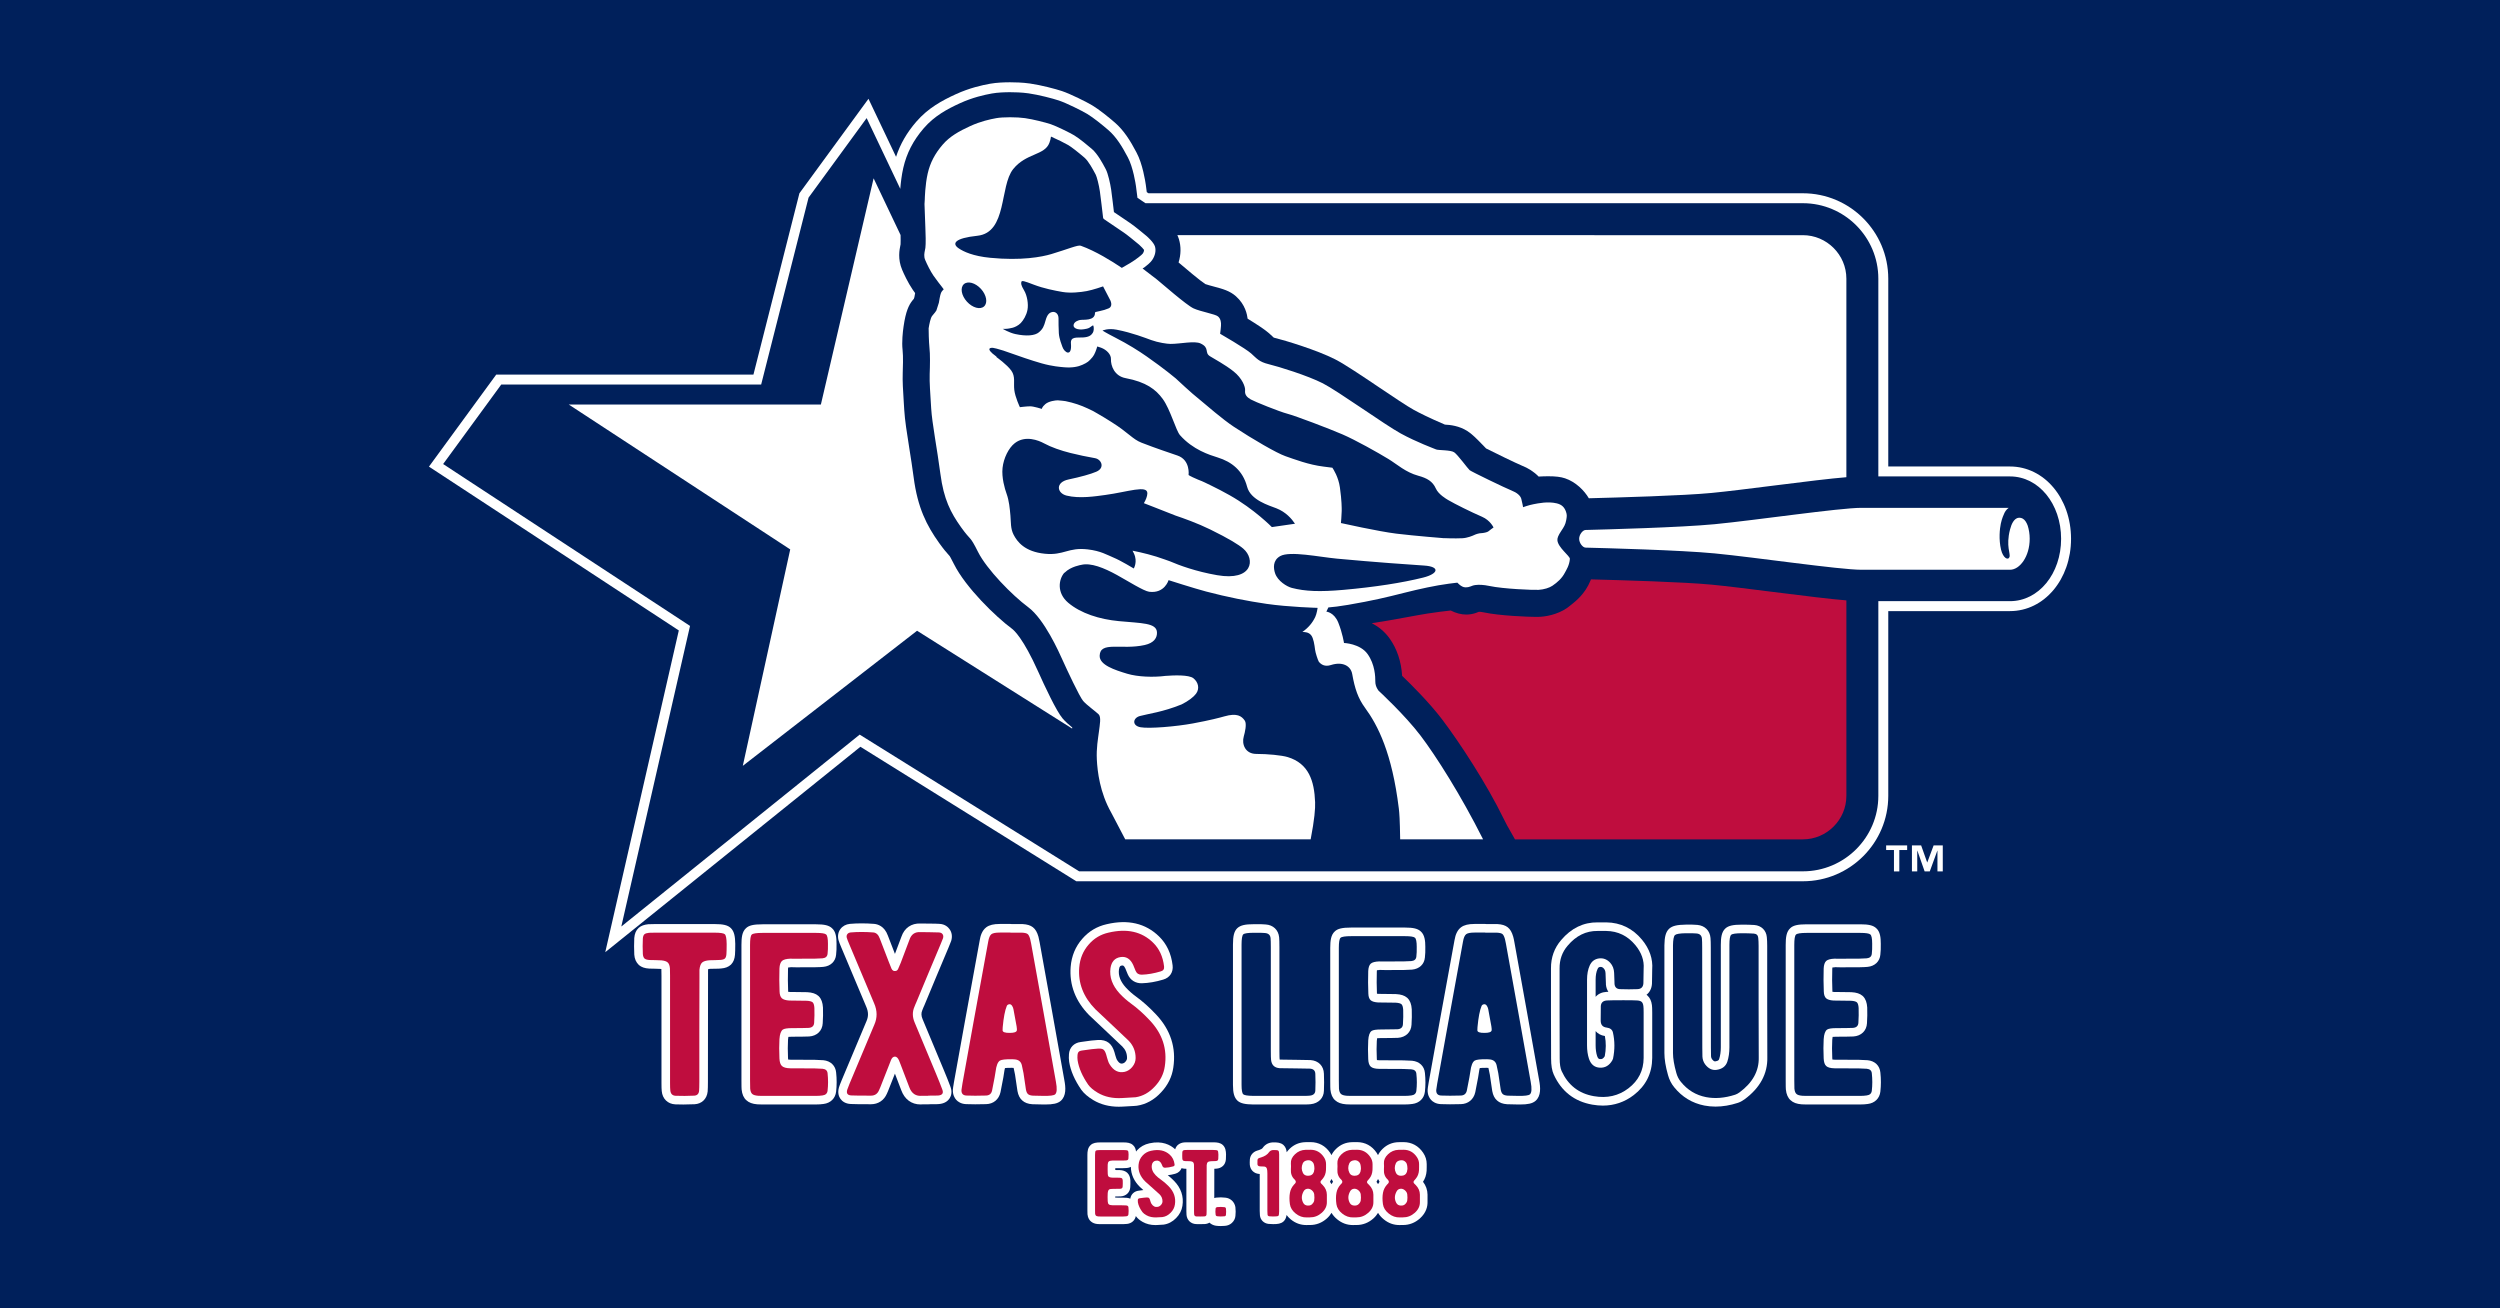
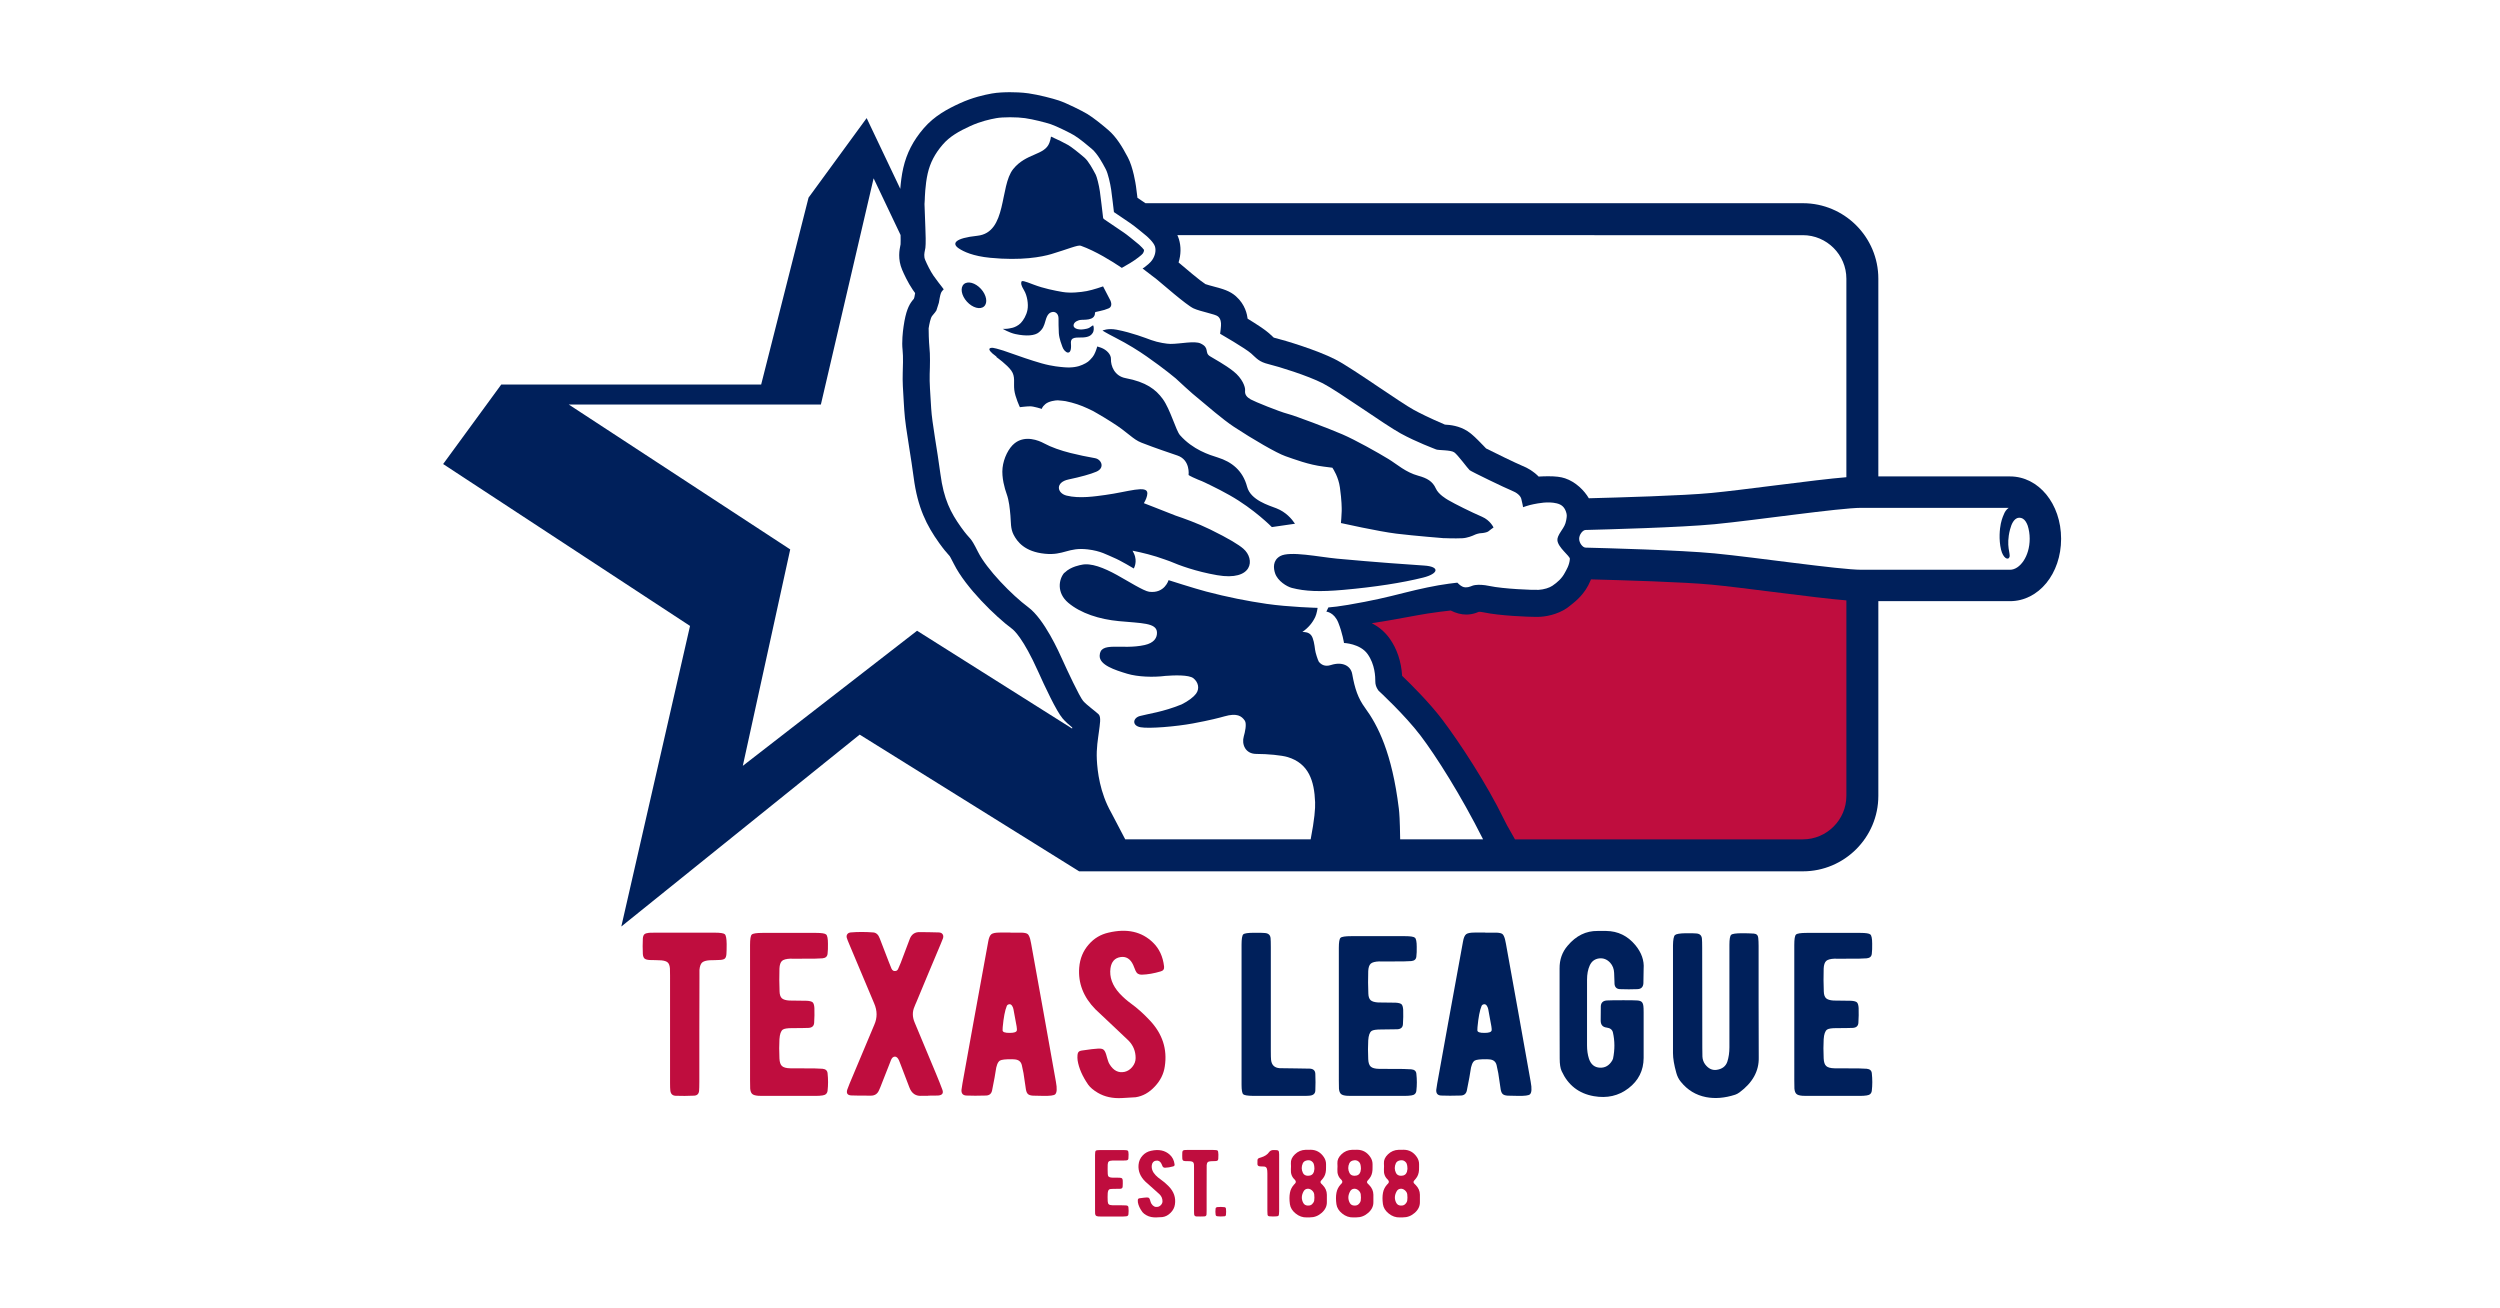
<svg xmlns="http://www.w3.org/2000/svg" version="1.1" id="Layer_1" x="0px" y="0px" viewBox="0 0 1200 628" style="enable-background:new 0 0 1200 628;" xml:space="preserve">
  <style type="text/css">
	.st0{fill:#00205B;}
	.st1{fill:#FFFFFF;}
	.st2{fill:#BF0D3E;}
</style>
-   <rect x="-2.5" y="-2.5" class="st0" width="1205" height="633" />
  <g>
    <g>
      <g>
        <path class="st1" d="M625.903,530.152c1.486,0,2.534-0.045,3.212-0.134c3.779-0.396,6.278-2.948,6.366-6.425     c0.12-2.724,0.12-5.506,0-8.178c-0.085-3.755-2.627-6.337-6.441-6.58c-0.441-0.032-1.593-0.072-6.794-0.12     c-4.48-0.064-7.088-0.099-7.821-0.109c-0.067-0.003-0.123-0.013-0.171-0.021c-0.016-0.075-0.032-0.171-0.045-0.297     c-0.027-0.238-0.088-1.09-0.088-3.894v-49.687c0-2.32-0.043-3.851-0.139-4.829c-0.363-3.557-2.903-5.912-6.478-6.139     c-1.248-0.125-3.079-0.168-5.522-0.131c-4.404,0-6.588,0.511-8.146,1.978c-1.454,1.454-2.015,3.662-2.015,7.868v67.285     c0,3.942,0.612,6.125,2.223,7.63c1.406,1.227,3.485,1.73,7.472,1.783H625.903z" />
        <path class="st1" d="M662.41,465.582c0.038-0.003,0.069-0.005,0.104-0.011c0.783,0.056,1.627,0.056,2.419,0.056     c1.951-0.003,4.88-0.011,8.846-0.03c1.914-0.038,3.239-0.096,4.02-0.176c3.509-0.329,5.871-2.603,6.152-5.791     c0.179-1.465,0.246-3.194,0.203-5.204c0-2.705-0.273-5.709-2.207-7.366c-1.438-1.318-3.571-1.834-7.59-1.834     c-7.825-0.032-16.413-0.032-25.737,0c-4.41,0-6.596,0.54-7.948,1.882c-1.791,1.635-2.157,4.343-2.157,7.903v63.701     c0,2.836,0.038,3.736,0.078,4.29c0.219,2.311,1.037,4.081,2.298,5.15c1.235,1.138,2.929,1.75,5.259,1.924     c0.465,0.045,1.208,0.072,2.237,0.072h25.777c1.443,0,2.75-0.085,3.747-0.243c3.351-0.403,5.666-2.651,6.04-5.858     c0.342-2.929,0.342-5.989,0.013-9.022c-0.299-3.287-2.659-5.538-6.16-5.869c-0.852-0.08-2.186-0.139-4.142-0.176     c-7.229-0.032-11.096-0.051-11.604-0.054h-0.011c-0.507-0.011-0.871-0.048-1.122-0.085c-0.024-0.16-0.043-0.363-0.054-0.626     c-0.15-3.221-0.15-6.115-0.005-8.568c0.038-0.58,0.096-0.999,0.16-1.296c0.385-0.04,0.954-0.075,1.759-0.075     c3.592,0,6.249-0.034,8.216-0.115c3.779-0.238,6.347-2.734,6.529-6.299c0.16-2.435,0.201-4.891,0.115-7.406     c-0.138-2.384-0.799-4.137-2.02-5.35c-0.078-0.078-0.158-0.153-0.24-0.222c-1.24-1.05-2.924-1.598-5.351-1.724     c-0.927-0.037-2.395-0.056-4.399-0.056c-1.759,0-3.097-0.016-3.918-0.045c-0.326-0.021-0.583-0.053-0.775-0.085     c-0.008-0.075-0.011-0.158-0.014-0.251c-0.147-3.378-0.168-6.896-0.056-10.418c0.01-0.243,0.03-0.438,0.048-0.591     c0.283-0.048,0.692-0.096,1.261-0.115v-0.054c0.075,0.005,0.153,0.011,0.23,0.016V465.582z" />
        <path class="st1" d="M732.876,485.359c-2.828-15.694-4.822-26.753-5.976-33.14c-0.177-1.048-0.363-1.905-0.562-2.611     c-0.609-2.146-1.446-3.584-2.646-4.525c-1.17-0.914-2.731-1.4-4.917-1.523c-0.081-0.003-0.16-0.005-0.238-0.005h-4.963     c-0.219-0.034-0.441-0.053-0.668-0.053h-5.166c-2.9,0-4.931,0.492-6.412,1.577c-1.646,1.224-2.683,3.282-3.159,6.189     c-0.198,1.037-2.619,14.32-7.203,39.469c-0.852,4.615-2.576,14.175-5.174,28.712c-0.388,2.274-0.478,2.99-0.521,3.557     c-0.112,2.485,0.826,4.057,1.631,4.936c0.799,0.874,2.26,1.932,4.696,2.039c2.64,0.118,5.887,0.118,9.613,0.005     c3.496-0.078,6.139-2.232,6.917-5.714c1.421-7.106,1.678-8.819,1.732-9.407c0.136-1.109,0.305-1.796,0.433-2.194     c0.577-0.072,1.611-0.131,3.319-0.12c0.11,0.005,0.348,0.021,0.826,0.048c0.526,2.325,0.633,2.969,0.676,3.247     c0.145,0.834,0.332,2.087,0.567,3.837c0.264,1.703,0.454,2.983,0.567,3.835c0.01,0.064,0.021,0.129,0.032,0.193     c0.363,1.993,1.112,3.471,2.288,4.511c1.187,1.085,2.782,1.675,4.843,1.807c0.417,0.032,1.406,0.072,5.414,0.123     c0.224,0.003,0.444,0.003,0.66,0.003c3.964,0,6.021-0.467,7.529-1.705c2.79-2.386,2.416-6.572,1.783-9.908     C737.364,510.551,735.391,499.492,732.876,485.359" />
        <path class="st1" d="M792.946,472.202c0.04-0.73,0.064-1.962,0.064-3.696c0-1.427,0.016-2.517,0.045-3.148     c0.393-5.062-1.245-9.867-4.883-14.287c-4.506-5.442-10.263-8.242-17.169-8.331l-2.261,0.003c-0.69,0.03-1.224,0.037-1.617,0.008     c-0.083-0.005-0.163-0.008-0.249-0.011c-6.762-0.088-12.708,2.777-17.511,8.475c-3.298,3.806-4.945,8.413-4.897,13.657v20.99     c0,10.613,0.016,18.04,0.056,22.239c0,3.311,0.43,5.851,1.302,7.737c3.683,8.039,9.899,12.876,18.478,14.389     c1.737,0.305,3.426,0.46,5.072,0.46c5.473,0,10.444-1.689,14.822-5.051c5.837-4.484,8.819-10.466,8.868-17.805v-21.862     c0-1.66-0.048-2.799-0.147-3.544c-0.238-1.916-0.938-3.432-2.09-4.511c-0.16-0.15-0.331-0.294-0.507-0.425     C791.85,476.31,792.801,474.476,792.946,472.202 M770.28,506.997c-0.864,1.421-1.567,1.397-2.125,1.373     c-0.567-0.021-1.059-0.043-1.529-1.432c-0.481-1.491-0.727-3.234-0.727-5.182v-6.823c1.058,1.251,2.579,2.079,4.444,2.357     C770.945,500.406,770.923,503.667,770.28,506.997 M771.11,476.101c-2.216,0.129-4.014,0.976-5.211,2.373v-8.178     c0-2.074,0.304-3.803,0.916-5.147c0.342-0.77,0.671-0.933,1.2-1.01c0.112-0.011,0.219-0.021,0.326-0.021     c0.502,0,0.946,0.182,1.502,0.791c0.321,0.363,0.759,0.994,0.812,2.24c0.102,2.59,0.16,4.206,0.176,4.848     c-0.013,0.209-0.01,0.425,0.011,0.639v0.003c0.123,1.313,0.534,2.47,1.181,3.426C771.667,476.074,771.362,476.088,771.11,476.101     " />
        <path class="st1" d="M848.258,454.079c0-1.721-0.064-3.154-0.189-4.308c-0.305-3.223-2.617-5.484-5.96-5.773     c-1.777-0.112-3.744-0.171-5.861-0.171c-4.453,0-6.657,0.513-8.119,1.885c-1.769,1.654-2.133,4.343-2.133,7.871v49.13     c0,2.098-0.268,3.99-0.783,5.578c-0.139,0.417-0.315,0.93-1.783,1.154c-0.297,0.045-0.794,0.107-1.641-1.01     c-0.305-0.417-0.465-0.885-0.494-1.385c-0.04-1.248-0.059-2.656-0.059-4.233l-0.056-47.799c0-2.221-0.045-3.787-0.134-4.731     c-0.27-3.573-2.694-6-6.318-6.331c-1.331-0.123-3.146-0.166-5.559-0.129c-4.191,0.054-6.409,0.588-7.911,1.909     c-0.067,0.059-0.128,0.118-0.192,0.182c-1.47,1.47-2.095,3.723-2.152,7.83v51.725c0,2.98,0.569,6.452,1.729,10.562     c0.583,2.181,1.585,4.151,2.956,5.829c3.787,4.693,8.659,7.654,14.49,8.801c1.745,0.337,3.536,0.508,5.367,0.508     c3.448,0,7.039-0.604,10.733-1.801c1.077-0.356,2.154-0.925,3.212-1.703c7.435-5.498,11.107-12.291,10.915-20.197v-0.021     c-0.038-1.315-0.059-10.284-0.059-26.654V454.079z" />
        <path class="st1" d="M896.437,508.899c-0.847-0.085-2.186-0.145-4.159-0.187c-7.224-0.029-11.094-0.048-11.607-0.05h-0.005     c-0.507-0.008-0.866-0.048-1.114-0.086c-0.027-0.179-0.05-0.409-0.064-0.713c-0.149-3.298-0.152-6.251-0.008-8.764     c0.043-0.633,0.113-1.088,0.174-1.398c0.385-0.043,0.949-0.075,1.75-0.075c3.584,0,6.238-0.037,8.216-0.117     c3.784-0.241,6.345-2.761,6.527-6.359c0.16-2.466,0.203-4.971,0.118-7.536c-0.139-2.397-0.792-4.151-1.986-5.372     c-0.081-0.08-0.163-0.158-0.249-0.235c-1.245-1.074-2.937-1.633-5.377-1.761c-0.924-0.037-2.395-0.059-4.402-0.059     c-1.756,0-3.097-0.016-3.915-0.045c-0.326-0.019-0.583-0.054-0.775-0.086c-0.005-0.094-0.011-0.206-0.016-0.331     c-0.15-3.45-0.169-7.05-0.056-10.645c0.014-0.289,0.035-0.511,0.061-0.682c0.278-0.048,0.684-0.096,1.251-0.117l-0.003-0.054     c0.077,0.008,0.158,0.013,0.238,0.021l0.003,0.016c0.03-0.003,0.059-0.005,0.088-0.008c0.722,0.048,1.481,0.053,2.234,0.053     c2.013-0.013,4.944-0.008,9.039-0.029c1.946-0.041,3.239-0.096,4.025-0.184c3.51-0.332,5.867-2.625,6.142-5.842     c0.182-1.483,0.251-3.242,0.206-5.286c0-2.87-0.275-5.767-2.178-7.428c-1.443-1.352-3.581-1.879-7.617-1.879     c-7.836-0.035-16.416-0.035-25.737,0c-4.426,0-6.62,0.553-7.991,1.935c-1.761,1.651-2.117,4.273-2.117,7.969v64.998     c0,2.9,0.038,3.795,0.075,4.362c0.222,2.325,1.026,4.105,2.267,5.174c1.237,1.165,2.94,1.796,5.286,1.978     c0.47,0.045,1.216,0.072,2.245,0.072h25.78c1.446,0,2.753-0.088,3.753-0.248c3.351-0.412,5.663-2.678,6.034-5.909     c0.342-2.98,0.342-6.091,0.01-9.172C902.284,511.502,899.93,509.236,896.437,508.899" />
        <path class="st1" d="M343.037,443.554c-3.37-0.034-13.018-0.034-28.664,0c-1.446,0-2.467,0.021-3.202,0.075     c-1.956,0.198-3.437,0.743-4.527,1.676c-0.051,0.04-0.102,0.083-0.149,0.131c-1.192,1.123-1.882,2.7-2.05,4.832     c-0.12,2.619-0.12,5.265,0.008,7.964c0.155,2.077,0.866,3.715,2.237,4.998c1.178,1.015,2.795,1.571,4.904,1.694     c0.599,0.04,1.62,0.059,2.943,0.062c1.099,0.034,1.983,0.067,2.646,0.101c0.101,0.011,0.19,0.024,0.27,0.038     c0,0.008,0.003,0.019,0.003,0.024c0.013,0.149,0.051,0.807,0.051,3.234v51.432c0,1.918,0.043,3.196,0.128,3.918     c0.342,3.699,2.884,6.192,6.505,6.361c1.251,0.048,2.539,0.072,3.857,0.072c1.75,0,3.552-0.043,5.393-0.131     c3.442-0.174,5.904-2.517,6.286-6.083c0.088-1.101,0.128-2.651,0.128-4.736l0.059-53.46c0.03-0.249,0.062-0.452,0.094-0.606     c0.224-0.043,0.548-0.089,0.989-0.115c0.484-0.03,1.245-0.045,2.282-0.045c1.296,0,2.307-0.043,2.908-0.118     c1.967-0.145,3.539-0.754,4.669-1.807c0.05-0.048,0.101-0.102,0.149-0.15c1.083-1.119,1.686-2.629,1.841-4.615     c0.088-1.107,0.131-2.798,0.131-5.23c-0.051-3.407-0.441-6.008-2.176-7.638C349.307,444.078,347.135,443.554,343.037,443.554" />
        <path class="st1" d="M395.204,508.899c-0.85-0.085-2.192-0.145-4.161-0.187c-7.224-0.029-11.091-0.048-11.607-0.05h-0.005     c-0.502-0.008-0.866-0.048-1.112-0.086c-0.03-0.179-0.053-0.409-0.069-0.713c-0.147-3.298-0.147-6.251,0-8.761     c0.038-0.636,0.107-1.09,0.171-1.401c0.385-0.043,0.949-0.075,1.748-0.075c3.587,0,6.243-0.037,8.216-0.117     c3.784-0.241,6.345-2.761,6.524-6.356c0.163-2.48,0.206-4.984,0.12-7.536c-0.139-2.397-0.791-4.159-1.991-5.377     c-0.078-0.078-0.155-0.155-0.238-0.225c-1.242-1.079-2.937-1.641-5.383-1.769c-0.924-0.037-2.395-0.059-4.405-0.059     c-1.753,0-3.092-0.016-3.912-0.045c-0.326-0.019-0.58-0.054-0.772-0.086c-0.008-0.094-0.014-0.206-0.016-0.334     c-0.15-3.432-0.169-7.035-0.062-10.64c0.016-0.291,0.038-0.513,0.067-0.684c0.275-0.048,0.681-0.096,1.249-0.117v-0.054     c0.077,0.008,0.158,0.013,0.235,0.021l0.003,0.016c0.03-0.003,0.059-0.005,0.088-0.008c0.722,0.048,1.481,0.053,2.234,0.053     c2.002-0.005,4.945-0.008,9.039-0.029c1.946-0.041,3.236-0.096,4.027-0.184c3.51-0.332,5.866-2.627,6.139-5.837     c0.182-1.478,0.249-3.236,0.209-5.292c0-2.87-0.278-5.767-2.176-7.428c-1.443-1.349-3.586-1.879-7.622-1.879     c-7.828-0.035-16.416-0.035-25.737,0c-4.423,0-6.617,0.553-7.991,1.935c-1.764,1.651-2.117,4.273-2.117,7.969v64.998     c0,2.9,0.038,3.811,0.078,4.356c0.217,2.325,1.021,4.105,2.267,5.182c1.237,1.163,2.937,1.794,5.284,1.975     c0.465,0.045,1.216,0.072,2.247,0.072h25.777c1.465,0,2.737-0.088,3.758-0.248c3.346-0.412,5.655-2.678,6.03-5.909     c0.342-2.98,0.345-6.091,0.011-9.172C401.051,511.505,398.695,509.236,395.204,508.899" />
        <path class="st1" d="M443.198,483.672c0.134-0.304,0.225-0.518,0.262-0.596c0.07-0.131,0.128-0.262,0.184-0.395     c0.735-1.812,2.662-6.447,5.789-13.908c2.397-5.73,4.348-10.375,5.88-13.983c0.633-1.561,1.029-2.545,1.184-2.951     c0.045-0.112,0.08-0.222,0.115-0.337c0.591-2.023,0.289-3.987-0.852-5.533c-0.663-0.93-2.143-2.4-4.864-2.517     c-1.192-0.078-2.742-0.118-4.747-0.118c-2.042,0-3.475-0.011-4.292-0.048c-4.386-0.176-7.75,2.138-9.172,6.334     c-0.283,0.794-1.331,3.581-3.111,8.258c-1.732-4.548-2.879-7.523-3.408-8.825c-1.651-4.554-4.91-5.463-6.7-5.596     c-4.036-0.31-7.895-0.308-11.519,0.008c-1.887,0.184-3.501,1.067-4.538,2.472c-1.069,1.448-1.422,3.255-0.944,5.254     c0.251,0.893,0.714,2.114,1.446,3.801c6.58,15.715,10.477,24.975,11.92,28.321c1.053,2.435,1.08,4.618,0.062,6.903     c-1.059,2.424-5.07,11.976-11.928,28.399c-0.593,1.427-0.995,2.486-1.256,3.32c-0.772,2.672-0.032,4.49,0.727,5.548     c0.764,1.053,2.256,2.333,4.977,2.443c1.397,0.075,4.548,0.118,9.637,0.118c3.464,0,6.238-1.828,7.638-5.014     c0.254-0.524,0.722-1.585,1.772-4.351c0.826-2.093,1.529-3.87,2.103-5.33c1.823,4.765,2.83,7.403,3.015,7.889     c1.614,4.44,4.944,6.904,9.245,6.904c0.345,0,0.692-0.019,1.045-0.048h2.643c0.224,0,0.446-0.019,0.66-0.051     c3.293-0.005,4.111-0.032,4.528-0.085c2.945-0.257,4.42-1.652,5.139-2.79c0.716-1.133,1.35-3.042,0.339-5.62     c-0.791-2.141-1.806-4.709-3.025-7.625c-5.305-12.757-8.734-20.972-10.295-24.673c-0.7-1.62-0.745-3.009-0.155-4.33     C442.846,484.608,443.012,484.194,443.198,483.672" />
        <path class="st1" d="M504.978,485.359l-5.97-33.145c-0.179-1.053-0.363-1.903-0.561-2.603c-0.607-2.149-1.449-3.587-2.651-4.528     c-1.168-0.914-2.731-1.4-4.912-1.523c-0.08-0.003-0.16-0.005-0.238-0.005h-4.966c-0.217-0.034-0.441-0.053-0.668-0.053h-5.166     c-2.899,0-4.928,0.492-6.403,1.571c-2.192,1.625-2.868,4.372-3.164,6.192c-0.195,1.019-2.55,13.927-7.203,39.472     c-0.853,4.615-2.579,14.175-5.177,28.714c-0.388,2.271-0.476,2.998-0.518,3.555c-0.115,2.483,0.82,4.054,1.625,4.936     c0.802,0.874,2.264,1.932,4.701,2.039c2.643,0.112,5.888,0.118,9.614,0.005c3.498-0.078,6.141-2.234,6.914-5.714     c1.419-7.099,1.679-8.798,1.735-9.41c0.134-1.107,0.299-1.794,0.433-2.192c0.577-0.072,1.604-0.131,3.314-0.12     c0.112,0.005,0.353,0.021,0.829,0.048c0.524,2.32,0.636,2.972,0.676,3.25c0.15,0.834,0.334,2.085,0.569,3.835     c0.262,1.703,0.454,2.983,0.567,3.835c0.005,0.069,0.016,0.134,0.032,0.198c0.363,1.989,1.112,3.466,2.285,4.501     c1.189,1.085,2.782,1.681,4.845,1.812c0.414,0.032,1.406,0.072,5.412,0.123c0.227,0.003,0.446,0.003,0.66,0.003     c3.966,0,6.024-0.467,7.529-1.705c2.79-2.386,2.416-6.572,1.783-9.908C509.471,510.551,507.496,499.492,504.978,485.359" />
        <path class="st1" d="M524.812,528.072c3.549,2.101,7.654,3.157,12.216,3.157c0.58,0,1.163-0.016,1.759-0.051     c6.361-0.339,6.649-0.382,6.922-0.427c4.394-0.652,8.322-2.833,11.631-6.436c3.255-3.458,5.222-7.462,5.847-11.866     c1.446-9.52-1.309-18.07-8.189-25.406c-3.228-3.456-6.521-6.398-9.779-8.75c-1.665-1.203-3.285-2.64-4.784-4.239     c-2.649-2.9-3.734-5.778-3.325-8.74c0.253-1.668,0.74-1.748,1.349-1.847c0.524-0.088,0.981-0.163,1.732,1.446     c0.123,0.257,0.273,0.631,0.476,1.176c0.315,0.799,0.54,1.35,0.652,1.588c1.229,2.804,3.699,4.383,6.826,4.287     c3.18-0.086,6.633-0.679,10.193-1.753c3.148-0.888,4.917-3.576,4.511-6.821c-0.663-5.698-2.879-10.402-6.58-13.962     c-6.425-6.243-14.857-8.2-25.015-5.816c-4.672,1.037-8.627,3.397-11.727,6.975c-3.303,3.726-5.19,8.264-5.615,13.507     c-0.684,8.675,2.32,16.495,8.833,23.139c0.203,0.224,0.457,0.497,10.172,9.608c4.234,3.972,5.511,5.198,5.821,5.508     c1.523,1.553,2.234,3.298,2.234,5.503c0,0.39-0.075,0.927-0.657,1.638c-0.572,0.7-1.048,0.887-1.352,0.957     c-0.663,0.147-1.571,0.348-2.881-1.817c-0.118-0.198-0.201-0.388-0.297-0.711l-0.417-1.304c-0.211-0.794-0.361-1.336-0.447-1.606     c-0.604-2.021-1.481-3.461-2.678-4.418c-1.347-1.069-3.106-1.523-5.273-1.39c-1.542,0.043-4.204,0.359-8.247,0.965     c-3.226,0.377-5.439,2.707-5.631,5.845c-0.107,1.218-0.08,2.421,0.091,3.645c0.684,4.314,2.635,8.819,5.866,13.486     c1.283,1.756,3.157,3.362,5.736,4.912C524.793,528.062,524.804,528.067,524.812,528.072" />
        <path class="st1" d="M592.971,579.317c-0.198-1.118-0.727-2.128-1.523-2.929l-0.19-0.176c-0.842-0.754-1.884-1.208-3.031-1.331     c-0.24-0.032-0.676-0.064-1.959-0.134l-0.257-0.016l-0.256,0.016c-0.888,0.048-1.417,0.075-1.473,0.08l-0.636,0.043     c-0.275,0.043-0.532,0.128-0.794,0.203l0.021-14.058c0.443-0.011,0.775-0.032,0.924-0.054c1.262-0.08,2.315-0.486,3.245-1.326     c0.812-0.791,1.278-1.849,1.39-3.164c0.038-0.465,0.064-1.218,0.064-2.336c-0.026-1.588-0.24-3.368-1.6-4.586     c-1.158-1.032-2.66-1.24-4.528-1.24h-0.003c-1.456-0.016-5.575-0.016-12.358,0c-0.673,0-1.149,0.011-1.55,0.037     c-1.213,0.118-2.176,0.476-3.052,1.192c-0.465,0.412-1.01,1.08-1.326,2.133c-0.027-0.027-0.045-0.059-0.075-0.086     c-2.202-2.031-6.131-4.164-12.262-2.801c-2.376,0.502-4.394,1.652-5.97,3.373c-0.174,0.187-0.308,0.396-0.465,0.593     c-0.144-1.154-0.529-2.336-1.534-3.164c-1.154-1.026-2.635-1.235-4.49-1.235c-3.373-0.016-7.072-0.016-11.086,0     c-2.01,0-3.584,0.23-4.666,1.267c-1.384,1.235-1.577,3.015-1.577,4.757v26.501c0,0.989,0.016,1.62,0.043,1.983     c0.187,1.86,1.045,2.934,1.646,3.426c0.847,0.748,1.956,1.165,3.301,1.262c0.244,0.021,0.623,0.037,1.152,0.037h11.096     c0.706,0,1.358-0.043,1.823-0.112c2.203-0.257,3.806-1.732,4.199-3.801c0.083,0.123,0.147,0.235,0.233,0.353     c0.711,0.919,1.697,1.732,3.018,2.48l0.019,0.016c1.788,0.999,3.833,1.507,6.08,1.507c0.281,0,0.559-0.01,0.847-0.026     c2.779-0.139,2.903-0.155,3.103-0.187c2.285-0.321,4.316-1.39,6.011-3.132c1.689-1.7,2.718-3.699,3.044-5.891     c0.716-4.458-0.681-8.605-4.033-12c-0.989-1-1.991-1.903-2.996-2.694c1.149-0.118,2.349-0.348,3.547-0.69     c1.481-0.396,2.571-1.406,3.079-2.694c0.467,0.144,0.975,0.241,1.545,0.273c0.179,0.016,0.441,0.021,0.756,0.027v20.371     c0,0.919,0.034,1.556,0.067,1.801c0.246,2.507,2.09,4.266,4.613,4.372c0.567,0.021,1.143,0.032,1.737,0.032     c0.781,0,1.582-0.021,2.406-0.054c0.845-0.043,1.609-0.284,2.267-0.679l0.374,0.331c0.765,0.604,1.686,0.999,2.753,1.165     c0.734,0.096,1.518,0.144,2.322,0.144c0.652,0,1.317-0.032,1.98-0.096c1.256-0.085,2.405-0.567,3.276-1.353     c1.021-0.903,1.652-2.154,1.75-3.389c0.155-1.368,0.155-2.742,0-4.078L592.971,579.317z M546.596,571.523     c-2.194,0.241-3.779,1.807-4.049,3.844c-0.489-0.214-1.026-0.353-1.601-0.406c-0.374-0.038-1.01-0.065-1.959-0.081l-3.675-0.021     c0-0.182,0-0.363,0-0.54c1.074-0.005,1.935-0.016,2.63-0.048c2.611-0.155,4.453-1.956,4.586-4.426     c0.075-1.08,0.091-2.17,0.051-3.346c-0.091-1.492-0.586-2.678-1.465-3.528l-0.224-0.192c-0.85-0.695-1.954-1.069-3.391-1.138     c-0.447-0.016-1.222-0.021-2.165-0.027c-0.002-0.289-0.002-0.583-0.002-0.871l3.733-0.016c0.898-0.016,1.523-0.043,1.86-0.08     c0.695-0.059,1.326-0.262,1.887-0.545c0.045,3.597,1.55,6.933,4.351,9.638c0.101,0.107,0.184,0.192,1.646,1.496     C548.272,571.299,547.561,571.384,546.596,571.523" />
        <path class="st1" d="M684.78,561.993c0.04-0.401,0.04-0.924,0.04-1.801v-1.443c0-1.94-0.575-3.768-1.708-5.43     c-2.245-3.314-5.474-5.073-9.36-5.1c-1.347,0-2.202,0.011-2.51,0.027c-2.934,0.085-5.489,1.165-7.582,3.202     c-1.043,1.004-1.748,2.026-2.216,3.014c-0.195-0.39-0.409-0.775-0.666-1.143c-2.24-3.314-5.468-5.073-9.354-5.1     c-1.353,0-2.205,0.011-2.512,0.027c-2.934,0.085-5.489,1.165-7.579,3.202c-1.045,1.004-1.748,2.026-2.218,3.014     c-0.198-0.39-0.412-0.775-0.663-1.143c-2.245-3.314-5.474-5.073-9.36-5.1c-1.347,0-2.202,0.011-2.507,0.027     c-2.94,0.085-5.492,1.165-7.585,3.202c-0.562,0.545-1.005,1.085-1.39,1.63c-0.102-1.128-0.438-2.432-1.483-3.415l-0.158-0.139     c-1.273-1.069-2.916-1.181-4.306-1.171l-0.045,0.005c-2.341-0.123-4.289,0.845-5.524,2.646c-0.27,0.39-0.911,0.759-1.815,1.042     c-0.104,0.032-0.219,0.064-0.318,0.096c-0.307,0.085-0.537,0.16-0.537,0.16c-2.026,0.647-3.365,2.293-3.493,4.308     c-0.061,0.968-0.07,1.774-0.021,2.501c0.195,2.411,1.991,4.175,4.386,4.373c0.112,0.01,0.238,0.021,0.374,0.037v17.709     c0,0.801,0.032,1.512,0.096,2.154c0.224,2.207,1.895,3.848,4.129,4.089c0.66,0.075,1.414,0.112,2.242,0.112     c2.17,0,3.656-0.187,4.906-1.235c0.955-0.845,1.35-1.956,1.507-3.148c0.575,0.748,1.224,1.465,2.024,2.112     c2.207,1.801,4.685,2.715,7.486,2.715c0.166,0,0.334,0,0.502-0.01c0.19-0.005,0.591-0.016,1.229-0.011     c3.031,0,5.754-1.053,8.098-3.137c0.989-0.887,1.703-1.801,2.245-2.7c0.679,1.149,1.604,2.208,2.768,3.143     c2.208,1.801,4.685,2.715,7.486,2.715c0.169,0,0.334,0,0.505-0.01c0.184-0.005,0.588-0.016,1.224-0.011     c3.036,0,5.754-1.053,8.103-3.137c0.986-0.887,1.697-1.801,2.24-2.7c0.681,1.149,1.604,2.208,2.774,3.143     c2.205,1.801,4.683,2.715,7.483,2.715c0.169,0,0.337,0,0.502-0.01c0.187-0.005,0.588-0.016,1.224-0.011     c3.039,0,5.757-1.053,8.104-3.137c3.095-2.774,3.702-5.827,3.667-7.836v-3.614c-0.021-2.25-0.77-4.356-2.172-6.163     C684.053,565.756,684.636,563.992,684.78,561.993 M639.132,568.392c-0.23-0.39-0.465-0.77-0.748-1.134     c0.286-0.427,0.529-0.871,0.743-1.336c0.219,0.481,0.46,0.92,0.727,1.315C639.586,567.606,639.349,567.99,639.132,568.392      M661.462,568.392c-0.23-0.39-0.462-0.77-0.745-1.134c0.283-0.427,0.524-0.871,0.74-1.336c0.217,0.481,0.46,0.92,0.727,1.315     C661.916,567.606,661.679,567.99,661.462,568.392" />
        <path class="st1" d="M964.799,223.917h-58.428v-90.149c0-22.61-18.393-40.998-40.997-40.998h-314.1     c-0.225-0.149-0.505-0.334-0.823-0.545c-0.174-1.395-0.342-2.672-0.465-3.541c-0.235-1.636-1.547-10.062-4.405-15.36     l-0.251-0.476c-2.654-5.008-5.738-10.188-10.292-14.09c-3.055-2.619-7.408-6.169-10.808-8.207     c-2.638-1.585-10.399-5.471-14.515-6.842c-3.026-1.008-9.993-2.857-15.341-3.619c-3.597-0.516-7.531-0.591-9.552-0.591     c-2.629,0-6.43,0.123-9.6,0.698c-3.87,0.703-9.787,1.991-16.436,5.032c-6.511,2.975-13.318,6.633-18.986,13.211     c-4.562,5.294-7.7,10.725-9.691,16.835l-13.24-27.849l-33.156,45.365l-22.065,87.02H238.184l-32.283,44.167l119.928,78.639     l-35.305,154.434l122.475-98.598l103.633,64.554h348.742c22.605,0,40.997-18.393,40.997-40.997v-88.682h58.428     c16.431,0,29.3-15.245,29.3-34.704C994.099,239.159,981.23,223.917,964.799,223.917" />
      </g>
      <g>
        <path class="st0" d="M964.799,228.685h-63.196v-94.917c0-19.98-16.252-36.23-36.23-36.23H549.819     c-0.318-0.224-0.615-0.43-0.879-0.598c-0.564-0.361-1.681-1.112-2.958-1.978c-0.257-2.127-0.532-4.321-0.716-5.602     c-0.128-0.92-1.353-9.082-3.891-13.801l-0.257-0.476c-2.437-4.597-5.233-9.319-9.186-12.706     c-2.916-2.501-7.048-5.874-10.156-7.74c-2.419-1.449-9.811-5.153-13.569-6.407c-2.978-0.991-9.669-2.731-14.507-3.421     c-3.303-0.473-6.981-0.545-8.879-0.545c-2.432,0-5.922,0.11-8.75,0.623c-3.619,0.657-9.143,1.86-15.309,4.677     c-6.013,2.75-12.283,6.109-17.35,11.989c-5.065,5.872-8.189,11.917-9.83,19.024c-0.791,3.442-1.219,7.181-1.443,10.065     l-16.142-33.948L388.106,94.86l-22.749,89.719H240.602l-27.894,38.159l118.506,77.708l-32.983,144.278l114.414-92.108     l105.349,65.623h62.004h285.375c19.978,0,36.23-16.255,36.23-36.23v-93.45h63.196c13.756,0,24.532-13.15,24.532-29.936     S978.555,228.685,964.799,228.685" />
        <path class="st2" d="M851.096,284.134c-10.835-1.368-22.038-2.779-29.511-3.499c-13.422-1.291-43.285-2.152-57.926-2.531     c-0.08,0.203-0.16,0.417-0.241,0.606c-2.579,6.337-7.088,9.886-9.258,11.594c-0.134,0.104-0.256,0.198-0.363,0.286     c-4.185,3.674-10.252,5.238-14.547,5.478c-0.505,0.027-1.082,0.043-1.812,0.043c-3.859,0-17.562-0.534-25.243-2.17     c-1.13-0.238-1.823-0.275-2.132-0.275c-0.109,0-0.187,0.005-0.233,0.008c-0.094,0.038-0.174,0.072-0.249,0.102     c-0.334,0.134-0.791,0.321-1.347,0.505c-1.411,0.467-2.894,0.708-4.402,0.708c-2.448,0-4.955-0.652-7.499-1.946     c-2.953,0.321-7.042,0.818-11.089,1.454c-2.704,0.427-6.366,1.096-10.239,1.807c-5.727,1.048-11.602,2.117-16.53,2.828     c3.042,1.585,6.083,3.902,8.499,7.28c3.587,5.024,5.618,11.067,6.048,17.997c4.29,4.116,13.109,12.871,19.24,20.969     c8.521,11.252,21.397,30.981,29.543,47.709c0.818,1.676,1.569,3.239,5.383,9.811h138.184c11.487,0,20.889-9.402,20.889-20.889     v-93.821C878.512,287.555,866.939,286.127,851.096,284.134" />
        <path class="st1" d="M565.868,114.755c1.098,3.57,1.013,7.499-0.153,11.22c0.187,0.16,0.39,0.331,0.604,0.513     c2.448,2.082,9.734,8.274,12.219,9.862c0.898,0.331,2.836,0.849,4.038,1.17c4.305,1.147,7.71,2.055,10.683,4.698     c4.548,4.047,5.353,8.846,5.602,10.755c4.094,2.496,8.307,5.228,10.332,7.039c0.524,0.468,0.997,0.909,1.441,1.326     c0.248,0.233,0.564,0.529,0.772,0.716c0.134,0.043,0.342,0.107,0.657,0.182c4.891,1.187,20.119,5.81,28.763,10.217     c4.554,2.322,12.631,7.753,21.183,13.504c6.318,4.25,13.481,9.066,16.549,10.741c2.74,1.502,7.521,3.921,14.999,7.112     c2.555,0.125,6.82,0.564,10.837,3.132c2.108,1.352,4.172,3.36,8.282,7.644c0.203,0.209,0.428,0.444,0.647,0.671     c3.83,1.978,14.838,7.278,16.864,8.098c3.38,1.317,6.203,3.151,8.351,5.396c1.612-0.102,3.247-0.149,4.621-0.149     c3.581,0,5.992,0.294,8.066,0.986c5.102,1.703,9.263,5.877,11.412,9.576c14.239-0.363,45.209-1.232,58.947-2.555     c7.472-0.721,18.676-2.132,29.511-3.495c15.843-1.999,27.416-3.421,35.166-4.057v-95.289c0-11.489-9.402-20.889-20.889-20.889     H565.136C565.422,113.504,565.676,114.13,565.868,114.755" />
        <path class="st1" d="M514.637,349.586c0.016-0.118,0.032-0.241,0.048-0.363c-1.652-1.361-3.311-2.828-4.623-4.356     c-3.015-3.52-8.643-15.592-11.727-22.474l-0.048-0.104c-7.152-15.958-11.637-19.82-12.463-20.432     c-7.932-5.877-22.3-19.831-27.942-31.123c-1.494-2.982-1.964-3.712-2.048-3.833c-0.123-0.149-0.254-0.283-0.395-0.443     c-1.174-1.302-2.502-2.825-4.683-5.877c-5.939-8.32-10.287-16.834-12.187-31.349c-0.62-4.723-1.373-9.493-2.106-14.108     c-1.144-7.211-2.13-13.438-2.421-18.318c-0.085-1.368-0.166-2.67-0.243-3.905c-0.35-5.548-0.628-9.934-0.489-13.809     c0.085-2.406,0.288-8.034-0.067-11.091c-0.447-3.859,0.104-8.726,0.473-11.284c1.064-7.414,2.576-10.258,4.054-12.227     c0.302-0.398,0.596-0.759,0.911-1.131c0.075-0.246,0.16-0.507,0.241-0.772c0.118-0.708,0.233-1.339,0.342-1.9     c-0.379-0.527-0.762-1.064-1.12-1.582c-2.397-3.485-4.354-7.82-5.08-9.525c-2.251-5.249-1.31-9.766-0.861-11.941     c0.024-0.109,0.048-0.224,0.072-0.337c0.051-0.807,0.045-2.651,0.003-4.49l-12.943-27.223l-25.31,108.582H273.002l106.305,69.547     l-22.763,103.889l83.65-64.848l74.427,46.952C514.626,349.671,514.632,349.626,514.637,349.586" />
        <path class="st1" d="M970.962,248.962c-1.641-0.925-4.565-0.999-6.152,5.206c-2.085,8.135,0.393,11.583-0.281,13.251     c-0.67,1.667-3.06,0.459-4.027-3.595c-1.176-4.899-0.615-10.121-0.112-12.452c0.615-2.865,1.342-4.166,1.678-4.998     c0.235-0.588,0.995-1.889,2.133-2.614h-70.73c-10.458,0-51.1,5.995-70.442,7.857c-16.661,1.604-52.779,2.531-61.93,2.769     c-1.347,0-3.1,2.167-3.1,4.233v0.003c0,2.066,1.753,4.236,3.1,4.236c9.151,0.235,45.268,1.165,61.93,2.769     c19.342,1.86,59.984,7.855,70.442,7.855h71.329c4.728,0,9.456-6.406,9.456-14.863c0-2.298-0.359-4.436-0.962-6.344     C972.779,250.908,972.039,249.572,970.962,248.962" />
        <path class="st1" d="M747.549,259.273c-0.059-1.053,0.417-2.272,1.86-4.442c1.24-1.86,1.996-3.009,2.376-5.166     c0.31-1.756,0.433-2.518-0.105-4.027c-0.711-2.005-1.86-3.408-4.442-4.028c-4.276-1.026-8.852-0.021-11.145,0.409     c-2.291,0.428-5.014,1.432-5.014,1.432s-0.427-2.435-0.858-4.012c-0.43-1.574-2.152-3.009-4.728-4.012     c-2.581-1.005-19.2-9.025-20.06-9.744c-0.858-0.716-5.73-7.449-7.448-8.596c-1.719-1.143-7.593-0.906-8.598-1.336     c-1.003-0.43-9.456-3.533-17.049-7.692c-7.593-4.153-30.088-20.341-37.392-24.069c-7.307-3.726-21.205-8.024-25.935-9.167     c-4.728-1.149-5.73-2.721-8.454-5.158c-2.723-2.437-14.899-9.456-14.899-9.456s0.572-4.014,0.427-5.016     c-0.142-1.002-0.142-2.148-1.43-3.295c-1.291-1.144-8.309-2.293-11.749-3.87c-3.44-1.574-15.475-12.177-17.623-13.895     c-1.67-1.334-5.303-4.092-6.85-5.257c0.291-0.182,0.575-0.358,0.85-0.524c1.128-0.834,2.859-2.229,3.731-3.485     c1.47-2.119,1.978-4.581,1.363-6.58c-0.612-1.983-3.648-4.667-4.006-4.976c-0.243-0.203-5.984-5.003-7.935-6.259     c-1.631-1.048-6.414-4.33-7.745-5.246c-0.201-1.718-0.97-8.256-1.326-10.747c-0.412-2.862-1.534-7.863-2.579-9.798l-0.291-0.551     c-1.176-2.218-3.625-6.836-6.388-9.207c-1.692-1.449-5.906-4.99-8.515-6.556c-2.079-1.245-8.638-4.46-11.187-5.313     c-2.534-0.842-8.478-2.362-12.406-2.923c-1.876-0.268-4.495-0.423-7.179-0.423c-2.699,0-5.105,0.155-6.598,0.427     c-2.983,0.54-7.521,1.524-12.463,3.782c-5.516,2.525-9.883,5.006-13.245,8.902c-3.79,4.399-6.013,8.678-7.216,13.879     c-1.245,5.396-1.395,12.147-1.397,12.393l-0.139,2.288c0.013,0.361,0.277,8.841,0.414,11.299c0.139,2.507,0.265,8.05,0.011,9.713     c-0.059,0.374-0.136,0.743-0.214,1.112c-0.288,1.4-0.62,2.985,0.139,4.757c0.946,2.207,2.481,5.324,3.94,7.452     c1.515,2.202,3.661,4.891,3.736,4.981l1.184,1.571l0.013,0.024c-0.449,0.43-1.018,1.066-1.307,1.745     c-0.425,0.989-0.901,3.95-1.019,4.698c-0.278,0.914-0.984,3.191-1.192,3.712c-0.138,0.35-1.039,1.419-1.47,1.932     c-0.262,0.31-0.487,0.577-0.609,0.745c-0.732,0.973-1.297,3.744-1.641,5.896c-0.07,0.446,0.149,7.074,0.363,8.913     c0.427,3.726,0.283,9.028,0.139,13.039c-0.139,4.012,0.288,9.314,0.719,16.477c0.43,7.163,2.868,19.483,4.439,31.521     c1.58,12.032,4.875,18.478,9.889,25.502c5.014,7.021,4.009,3.581,8.165,11.89c4.156,8.309,16.335,20.774,24.072,26.507     c7.735,5.73,14.758,21.491,16.619,25.643c1.863,4.156,8.023,17.34,9.744,19.344c1.716,2.004,6.16,5.158,7.449,6.447     c1.291,1.288,0.575,4.872,0.144,8.311c-0.43,3.437-1.291,7.879-1.002,13.467c0.284,5.588,1.433,15.76,6.877,25.358     c1.35,2.386,2.686,5.299,6.748,12.879h89.008c1.865-9.734,2.248-14.742,2.133-17.826c-0.385-10.316-3.098-18.591-13.12-21.654     c-2.945-0.9-9.742-1.529-15.092-1.529c-5.348,0-7.109-4.704-6.027-8.424c0.527-1.81,1.55-6.041,0.463-7.591     c-1.507-2.159-3.699-3.747-9.76-2.015c-2.168,0.62-6.816,1.86-15.181,3.407c-7.863,1.456-20.881,2.59-25.085,1.823     c-4.201-0.764-3.72-4.447-0.321-5.385c3.819-1.053,11.008-1.898,20.044-5.581c3.25-1.614,5.719-3.517,6.911-5.11     c1.858-2.48,1.085-5.575-1.24-7.435c-2.187-1.748-9.429-1.443-13.379-1.144c-5.938,0.765-13.373,0.476-18.382-1.024     c-6.056-1.82-13.395-4.215-13.248-8.67c0.235-7.133,10.458-2.64,21.613-5.118c4.479-0.997,6.075-3.49,5.891-6.2     c-0.31-4.49-7.43-4.239-18.28-5.268c-9.303-0.88-18.281-3.718-24.326-8.83c-5.543-4.688-4.645-11.153-1.86-14.408l0.149,0.01     c0.048-0.048,0.086-0.101,0.131-0.149c2.868-2.865,7.833-3.629,7.833-3.629c4.586-1.144,10.941,1.443,17.142,4.853     c5.096,2.804,12.839,7.724,15.49,8.058c7.435,0.927,9.296-5.578,9.296-5.578s12.32,3.953,18.056,5.469     c10.124,2.672,19.962,4.602,29.035,5.92c10.509,1.529,24.454,1.911,24.454,1.911s-0.407,2.852-1.147,4.394     c-1.339,2.79-3.21,5.056-6.166,7.184c1.361,0.005,3.084,0.123,4.244,1.614c1.085,1.395,1.55,4.493,1.86,6.973     c0.174,1.403,1.242,4.696,1.764,5.663c1.101,1.384,2.903,2.555,5.829,1.617c5.551-1.777,9.517,0.372,10.222,4.338     c1.24,6.97,2.79,11.62,6.126,16.166c6.24,8.504,12.989,21.779,16.239,48.329c0.283,2.309,0.492,5.056,0.652,14.838h39.8     c-10.792-21.482-22.669-40.086-29.947-49.7c-7.593-10.03-20.202-21.634-20.202-21.634s-1.577-1.863-1.577-4.301     c0-2.432-0.142-8.306-3.726-13.322c-3.581-5.014-11.315-5.3-11.315-5.3s-0.719-4.728-2.726-9.744     c-2.004-5.014-5.73-5.299-5.73-5.299s0.495-1.05,0.955-2.013c2.242-0.176,5.315-0.529,9.389-1.229     c11.861-2.026,18.508-3.64,26.956-5.778c7.467-1.892,15.089-3.549,21.509-4.394c1.079-0.145,2.491-0.313,3.346-0.417     c0.476-0.043,0.743-0.067,0.743-0.067s1.876,2.189,3.739,2.232c2.477,0.054,2.793-0.855,4.957-1.112     c1.614-0.193,3.758-0.155,6.633,0.454c6.735,1.435,21.066,2.007,23.642,1.865c2.579-0.144,5.222-0.994,6.644-1.972     c2.39-1.641,4.544-3.512,5.99-6.302c0.66-1.272,2.167-3.509,2.376-6.606C753.632,266.917,747.757,262.782,747.549,259.273      M460.151,119.186c-3.36-2.285-1.94-4.862,8.977-6.019c14.424-1.529,10.605-23.783,17.195-31.999     c6.233-7.769,15.09-6.494,17.383-12.607c0.417-1.112,0.652-2.109,0.765-3.004c2.731,1.181,6.887,3.247,8.301,4.094     c1.539,0.922,4.517,3.229,7.766,6.016c1.973,1.692,4.169,5.832,5.11,7.609l0.31,0.582c0.502,0.935,1.534,4.875,1.978,7.975     c0.379,2.645,1.259,10.153,1.357,11.027l0.193,1.631c0.032,0.267,0.174,0.507,0.396,0.657l1.456,1.005     c1.889,1.299,6.465,4.436,8.133,5.511c1.154,0.743,4.979,3.843,7.312,5.794c1.061,0.924,2.117,2.122,2.363,2.501     c0.024,0.251-0.075,0.968-0.641,1.785c-0.412,0.596-3.172,2.795-5.995,4.501c-1.441,0.871-2.793,1.649-4.038,2.341     c-4.677-3.161-12.524-8.061-19.721-10.642c-1.328-0.481-6.209,1.646-14.09,4.009c-4.626,1.39-14.424,3.25-29.369,1.79     C467.108,122.949,462.537,120.809,460.151,119.186 M517.15,157.95c1.438,0.337,2.555,0.251,4.559-0.18     c2.007-0.43,2.897-2.258,3.154-1.291c0.267,1.005,0.208,2.453-0.353,3.33c-0.695,1.085-1.783,2.015-4.65,2.17     c-3.122,0.166-6.104-0.529-5.807,2.94c0.569,6.666-3.178,4.34-4.105,1.55c-0.326-0.975-1.507-3.723-1.706-6.505     c-0.152-2.17-0.152-5.602-0.152-7.128c0-2.322-1.55-3.253-2.79-3.097c-1.606,0.2-2.651,1.304-3.41,4.03     c-0.775,2.788-1.264,4.076-3.199,5.725c-1.932,1.646-6.016,2.004-11.316,0.858c-2.996-0.649-6.067-2.507-6.067-2.507h1.433     c1.002,0,2.293-0.286,3.223-0.502c0.933-0.214,2.793-1.002,4.012-2.29c1.219-1.288,2.724-3.654,3.223-6.377     c0.502-2.721-0.142-6.804-1.646-9.311c-1.505-2.507-1.505-3.367-1.288-4.083c0.213-0.716,1.288-0.431,5.944,1.36     c4.656,1.79,10.033,2.865,13.828,3.509c3.795,0.647,8.523,0.144,11.604-0.427c3.079-0.575,7.836-2.256,7.836-2.256     s3.469,6.641,3.554,6.85c0.775,1.86,0.369,3.188-0.93,3.718c-1.614,0.663-2.314,0.845-4.027,1.24     c-2.285,0.529-2.478,0.427-2.478,0.93c0,4.028-5.756,3.073-7.282,3.408c-0.626,0.136-2.558,0.697-2.943,2.167     C515.065,156.945,516.027,157.688,517.15,157.95 M472.354,147.072c-1.858,1.695-5.54,0.679-8.218-2.263     c-2.683-2.945-3.351-6.7-1.491-8.395c1.86-1.695,5.54-0.681,8.221,2.264C473.546,141.62,474.212,145.378,472.354,147.072      M584.183,276.081c-10.148-1.767-18.131-4.72-22.679-6.677c-0.781-0.275-1.561-0.55-2.341-0.836     c-5.415-1.986-10.985-3.34-15.544-4.236c0.224,0.436,0.449,0.879,0.671,1.344c1.878,3.987-0.083,7.194-0.083,7.194     s-6.307-3.822-9.552-5.158c-3.25-1.337-6.249-3.277-12.609-4.014c-9.357-1.08-11.374,2.988-20.44,2.103     c-9.787-0.951-13.363-5.807-15.092-9.17c-1.51-2.94-1.227-5.986-1.51-9.135c-0.31-3.408-0.62-7.125-1.86-10.535     c-0.85-2.341-2.432-7.724-1.922-12.379c0.511-4.672,2.932-9.611,5.915-11.901c5.038-3.868,11.423-1.28,13.978,0.112     c3.41,1.857,8.071,3.482,12.668,4.632c3.801,0.951,7.959,1.828,11.813,2.496c3.068,0.529,4.955,4.648,0.62,6.505     c-2.675,1.149-7.435,2.48-13.325,3.718c-6.43,1.355-5.618,6.577-0.93,7.748c6.2,1.55,13.823,0.337,18.591-0.31     c10.829-1.465,20.322-4.971,20.176-0.735c-0.051,1.472-0.756,3.108-1.665,4.68l4.73,1.839l10.501,4.126     c3.541,1.187,10.557,3.672,16.621,6.655c9.14,4.495,13.678,7.331,15.875,9.226C602.614,268.392,601.384,279.074,584.183,276.081      M590.245,237.719c-3.218-1.812-6.174-3.338-8.82-4.616c-2.667-1.272-3.76-1.905-6.238-2.828     c-4.474-1.889-4.666-2.298-4.666-2.298s0.93-7.125-5.266-9.295c-3.822-1.337-10.225-3.411-17.353-6.198     c-4.3-1.681-6.182-4.754-14.397-9.912c-2.483-1.561-4.72-2.945-6.88-4.164c-1.165-0.738-2.777-1.574-4.538-2.355     c-3.263-1.523-6.615-2.681-10.637-3.504h-0.008c0,0-2.675-0.374-3.712-0.392c-1.037-0.019-4.343,0.392-5.997,1.841     c-1.652,1.443-1.652,2.271-1.652,2.271s-3.923-1.24-5.577-1.24c-1.655,0-4.958,0.412-4.958,0.412s-2.271-4.752-2.686-8.261     c-0.412-3.509,0.623-6.403-1.443-9.298c-2.066-2.892-7.026-6.404-7.026-6.404l-0.128-0.326c-6.206-4.464-1.924-4.207-1.924-4.207     s1.914,0,10.461,3.148c1.571,0.582,8.063,2.86,13.133,4.3c5.281,1.5,9.244,1.74,10.46,1.863c4.201,0.427,7.248-0.262,9.167-1.149     c2.486-1.144,3.057-1.574,4.872-3.723c0.997-1.178,1.788-3.466,2.253-5.08c0.497,0.123,1.085,0.321,1.796,0.583     c2.721,1.005,4.859,3.295,4.776,5.447c-0.125,3.276,1.684,8.168,7.005,9.167c9.913,1.857,14.561,5.473,17.864,10.017     c3.616,4.968,6.334,15.162,8.264,17.35c6.198,7.024,14.159,9.488,18.179,10.744c6.609,2.063,11.978,6.195,14.047,14.047     c1.689,6.419,10.498,8.945,14.047,10.327c4.562,1.775,7.408,5.099,8.932,7.408l-11.102,1.609     C610.493,253.004,602.085,244.409,590.245,237.719 M683.102,277.244c-9.915,2.48-23.134,4.544-38.213,5.888     c-11.46,1.018-18.388,0.721-24.791-0.93c-2.416-0.625-6.815-3.306-8.055-7.026c-0.791-2.368-1.24-6.195,2.477-8.258     c4.626-2.571,18.631,0.433,27.269,1.237c17.762,1.652,35.118,2.892,41.724,3.306     C691.392,271.952,690.494,275.394,683.102,277.244 M714.414,255.056c-0.427,0.43-2.576,0.86-3.437,0.86s-2.437,0.427-3.296,0.86     c-0.863,0.427-3.445,1.47-5.732,1.574c-3.886,0.179-8.125-0.016-8.66-0.043c0.008,0.024,0.016,0.043,0.016,0.043     s-14.422-1.147-23.022-2.197c-8.595-1.05-26.638-5.091-26.638-5.091s0.372-4.175,0.372-5.794c0-1.625,0.034-4.795-0.858-11.273     c-0.687-4.966-3.119-8.755-3.619-9.493c-1.318-0.176-2.689-0.352-4.215-0.537c-7.163-0.858-14.183-3.579-18.339-5.016     c-4.153-1.43-15.709-8.162-24.641-14.037c-5.648-3.715-13.571-10.717-15.627-12.363c-6.198-4.955-10.65-9.453-12.393-10.947     c0,0-5.372-4.543-13.914-10.503c-3.915-2.734-8.883-5.874-15.041-9.028c-4.565-2.333-6.163-3.4-6.163-3.4     s2.528-1.246,6.815-0.412c7.438,1.448,13.98,4.033,16.528,4.958c3.41,1.24,7.681,1.86,9.295,1.86     c4.805,0,11.516-1.601,14.459-0.206c4.469,2.114,1.721,4.372,4.442,6.094c2.234,1.411,7.205,4.001,11.359,7.296     c4.156,3.298,5.73,7.451,5.54,9.17c-0.238,2.149,1.002,3.295,2.724,4.297c1.716,1.002,13.753,5.875,17.623,6.877     c3.865,1.005,20.055,7.165,26.362,9.886c6.302,2.724,16.955,8.694,22.111,11.845c4.145,2.531,8.215,6.358,14.327,8.023     c4.201,1.147,6.877,2.675,8.406,6.112c1.259,2.833,5.03,5.019,5.922,5.543c3.247,1.908,11.222,5.872,16.236,8.02     c4.011,1.721,5.54,5.161,5.54,5.161S714.841,254.628,714.414,255.056" />
        <path class="st0" d="M595.946,453.453c0-2.758,0.27-4.409,0.812-4.955c0.54-0.508,2.285-0.765,5.225-0.765     c2.32-0.034,4.025,0,5.11,0.109c1.7,0.11,2.63,0.928,2.785,2.451c0.077,0.799,0.118,2.271,0.118,4.412v24.847v24.842     c0,2.215,0.037,3.667,0.118,4.356c0.267,2.472,1.641,3.798,4.118,3.979c0.233,0,2.884,0.037,7.953,0.107     c3.872,0.038,6.059,0.075,6.562,0.11c1.702,0.109,2.576,0.964,2.614,2.563c0.115,2.651,0.115,5.284,0,7.898     c-0.037,1.489-0.93,2.328-2.673,2.507c-0.577,0.072-1.507,0.109-2.785,0.109h-24.385c-2.632-0.037-4.22-0.288-4.76-0.764     c-0.542-0.508-0.812-2.015-0.812-4.522v-33.833V453.453z" />
        <path class="st0" d="M642.638,487.743v-32.729c0-2.742,0.273-4.362,0.813-4.859c0.542-0.535,2.266-0.802,5.169-0.802     c9.327-0.037,17.901-0.037,25.718,0c2.67,0,4.276,0.249,4.819,0.748c0.583,0.497,0.871,1.94,0.871,4.325     c0.04,1.887-0.016,3.45-0.174,4.698c-0.115,1.315-0.928,2.047-2.44,2.192c-0.695,0.07-1.935,0.123-3.715,0.155     c-8.167,0.037-12.056,0.037-11.668,0c-1.972,0.072-3.33,0.427-4.065,1.069c-0.734,0.676-1.141,1.868-1.216,3.576     c-0.118,3.704-0.096,7.302,0.056,10.787c0.038,1.497,0.406,2.566,1.104,3.202c0.695,0.609,1.876,0.962,3.544,1.072     c0.962,0.034,2.357,0.051,4.175,0.051c1.938,0,3.351,0.021,4.241,0.053c1.392,0.075,2.339,0.321,2.844,0.748     c0.467,0.463,0.734,1.353,0.815,2.667c0.075,2.282,0.037,4.579-0.118,6.89c-0.078,1.534-0.968,2.352-2.673,2.457     c-1.817,0.072-4.469,0.109-7.954,0.109c-2.245,0-3.712,0.23-4.41,0.69c-0.93,0.644-1.472,2.157-1.625,4.54     c-0.158,2.633-0.158,5.642,0,9.023c0.074,1.745,0.481,2.937,1.216,3.579c0.735,0.676,2.071,1.032,4.007,1.066     c-0.31,0,3.581,0.019,11.671,0.054c1.777,0.034,3.036,0.088,3.771,0.163c1.512,0.141,2.325,0.849,2.44,2.132     c0.31,2.812,0.31,5.535,0,8.168c-0.153,1.32-0.965,2.068-2.44,2.245c-0.928,0.141-2.01,0.214-3.25,0.214h-25.777     c-0.849,0-1.472-0.021-1.857-0.053c-1.395-0.107-2.342-0.39-2.844-0.856c-0.542-0.465-0.871-1.299-0.989-2.51     c-0.038-0.569-0.059-1.868-0.059-3.897V487.743z" />
        <path class="st0" d="M712.906,447.68h5.634c1.275,0.072,2.146,0.289,2.609,0.652c0.467,0.363,0.871,1.165,1.221,2.395     c0.153,0.551,0.31,1.277,0.463,2.181c1.165,6.43,3.157,17.489,5.981,33.183c2.517,14.128,4.49,25.187,5.922,33.178     c0.617,3.269,0.484,5.284-0.409,6.045c-0.617,0.511-2.435,0.749-5.455,0.711c-2.943-0.037-4.666-0.074-5.169-0.109     c-1.123-0.072-1.916-0.329-2.379-0.762c-0.465-0.401-0.794-1.128-0.989-2.181c-0.112-0.871-0.31-2.181-0.577-3.923     c-0.235-1.743-0.427-3.047-0.583-3.923c-0.077-0.545-0.35-1.833-0.812-3.867c-0.427-1.78-1.668-2.702-3.715-2.777     c-0.542-0.037-0.85-0.056-0.93-0.056c-3.135-0.035-5.089,0.184-5.864,0.655c-1.043,0.652-1.743,2.416-2.09,5.284     c-0.08,0.836-0.636,3.87-1.684,9.1c-0.348,1.561-1.336,2.36-2.961,2.395c-3.678,0.113-6.794,0.113-9.349,0     c-1.662-0.069-2.453-0.959-2.379-2.667c0.041-0.438,0.193-1.454,0.465-3.052c2.592-14.491,4.316-24.043,5.169-28.658     c4.602-25.28,7.002-38.427,7.198-39.445c0.307-1.887,0.831-3.105,1.569-3.648c0.695-0.507,2.01-0.761,3.948-0.761h5.166V447.68z      M712.618,495.787c2.085,0,3.212-0.401,3.365-1.197c0.078-0.219,0.041-0.855-0.115-1.909c-0.155-0.984-0.427-2.453-0.812-4.415     c-0.427-2.357-0.657-3.629-0.695-3.811c-0.08-0.511-0.294-1.053-0.641-1.635c-0.428-0.652-0.931-0.906-1.507-0.762     c-0.505,0.109-0.853,0.366-1.045,0.762c-0.893,2.143-1.553,5.559-1.975,10.241c-0.04,0.62-0.059,1.112-0.059,1.47     C709.133,495.405,710.293,495.825,712.618,495.787" />
        <path class="st0" d="M761.773,486.46v15.295c0,2.384,0.31,4.536,0.93,6.454c0.93,2.745,2.689,4.175,5.281,4.287     c2.518,0.107,4.49-1.069,5.923-3.528c0.192-0.363,0.31-0.633,0.347-0.812c0.893-4.34,0.871-8.536-0.056-12.583     c-0.31-1.339-1.318-2.117-3.02-2.336c-1.895-0.219-2.846-1.337-2.846-3.362c0-3.939,0.021-6.256,0.059-6.943     c0.118-1.7,1.107-2.603,2.962-2.71c1.203-0.075,3.848-0.11,7.953-0.11c3.29,0,5.479,0.035,6.558,0.11     c1.01,0.072,1.724,0.304,2.152,0.706c0.425,0.395,0.695,1.064,0.81,2.004c0.081,0.58,0.118,1.593,0.118,3.041v21.857     c-0.037,6-2.459,10.845-7.258,14.534c-4.758,3.656-10.311,4.917-16.661,3.797c-7.197-1.264-12.347-5.278-15.442-12.04     c-0.62-1.336-0.93-3.346-0.93-6.024c-0.037-4.228-0.056-11.639-0.056-22.236v-20.99c-0.04-4.265,1.256-7.916,3.889-10.955     c4.025-4.773,8.804-7.123,14.341-7.053c0.503,0.038,1.198,0.038,2.09,0h2.09c5.612,0.075,10.279,2.352,13.991,6.837     c2.943,3.581,4.258,7.357,3.947,11.337c-0.037,0.794-0.059,1.951-0.059,3.469c0,1.625-0.021,2.785-0.059,3.469     c-0.115,1.812-1.063,2.75-2.843,2.822c-2.747,0.11-5.553,0.11-8.419,0c-1.587-0.072-2.459-0.919-2.611-2.55     c0.04,0.398-0.019-1.352-0.174-5.259c-0.077-1.916-0.695-3.525-1.86-4.827c-1.507-1.663-3.309-2.368-5.396-2.117     c-2.093,0.289-3.581,1.43-4.471,3.418c-0.853,1.882-1.277,4.156-1.277,6.834V486.46z" />
        <path class="st0" d="M844.196,507.571c0.155,6.513-2.927,12.11-9.245,16.782c-0.708,0.513-1.398,0.882-2.061,1.103     c-4.987,1.617-9.659,2.007-14.015,1.157c-4.867-0.957-8.889-3.404-12.067-7.344c-1.021-1.248-1.748-2.68-2.178-4.303     c-1.058-3.752-1.593-6.917-1.593-9.493v-25.889v-25.836c0.038-2.683,0.353-4.324,0.944-4.912     c0.628-0.553,2.376-0.845,5.241-0.882c2.237-0.038,3.945,0,5.121,0.112c1.609,0.144,2.475,0.989,2.592,2.536     c0.075,0.847,0.118,2.317,0.118,4.418l0.059,47.802c0,1.62,0.016,3.073,0.059,4.361c0.077,1.401,0.51,2.63,1.293,3.699     c1.566,2.064,3.415,2.945,5.538,2.646c2.667-0.401,4.372-1.708,5.118-3.918c0.671-2.058,1.002-4.356,1.002-6.898v-49.13     c0-2.721,0.278-4.34,0.825-4.853c0.548-0.519,2.312-0.775,5.3-0.775c2.037,0,3.905,0.053,5.591,0.165     c1.296,0.109,2.002,0.791,2.122,2.042c0.118,1.069,0.174,2.373,0.174,3.918v26.718     C844.134,497.284,844.152,506.211,844.196,507.571" />
        <path class="st0" d="M861.257,486.96v-33.396c0-2.796,0.268-4.447,0.813-4.958c0.54-0.545,2.264-0.818,5.169-0.818     c9.327-0.035,17.896-0.035,25.716,0c2.672,0,4.276,0.257,4.821,0.764c0.577,0.508,0.869,1.978,0.869,4.41     c0.04,1.929-0.019,3.525-0.173,4.798c-0.118,1.344-0.928,2.087-2.437,2.234c-0.695,0.072-1.935,0.125-3.715,0.163     c-8.167,0.038-12.056,0.038-11.668,0c-1.975,0.075-3.33,0.436-4.068,1.085c-0.732,0.695-1.143,1.911-1.218,3.656     c-0.112,3.773-0.096,7.446,0.059,11.006c0.038,1.523,0.407,2.614,1.104,3.266c0.697,0.617,1.874,0.981,3.541,1.09     c0.967,0.037,2.36,0.054,4.18,0.054c1.935,0,3.349,0.019,4.239,0.056c1.392,0.072,2.341,0.329,2.843,0.762     c0.465,0.47,0.737,1.382,0.815,2.726c0.075,2.322,0.037,4.667-0.115,7.029c-0.08,1.561-0.97,2.395-2.673,2.501     c-1.82,0.075-4.471,0.112-7.954,0.112c-2.245,0-3.715,0.235-4.41,0.706c-0.93,0.658-1.475,2.203-1.63,4.634     c-0.155,2.689-0.155,5.757,0,9.205c0.075,1.782,0.487,2.998,1.218,3.651c0.738,0.689,2.069,1.053,4.009,1.09     c-0.31,0,3.581,0.016,11.668,0.053c1.78,0.04,3.036,0.091,3.774,0.166c1.51,0.145,2.32,0.871,2.437,2.176     c0.31,2.87,0.31,5.652,0,8.338c-0.155,1.342-0.968,2.106-2.437,2.288c-0.93,0.147-2.013,0.219-3.25,0.219h-25.78     c-0.849,0-1.47-0.019-1.854-0.056c-1.395-0.11-2.344-0.398-2.846-0.871c-0.543-0.473-0.871-1.326-0.986-2.561     c-0.04-0.58-0.059-1.908-0.059-3.974V486.96z" />
        <path class="st2" d="M321.627,468.383c0-1.855-0.019-3.031-0.056-3.539c-0.115-1.344-0.462-2.291-1.045-2.836     c-0.58-0.545-1.587-0.89-3.02-1.034c-0.695-0.038-1.644-0.075-2.844-0.113c-1.315,0-2.245-0.016-2.785-0.053     c-1.203-0.072-2.031-0.31-2.499-0.706c-0.463-0.438-0.735-1.163-0.812-2.181c-0.118-2.469-0.118-4.96,0-7.467     c0.077-0.941,0.328-1.614,0.754-2.01c0.427-0.366,1.181-0.604,2.263-0.711c0.545-0.034,1.47-0.054,2.788-0.054     c15.715-0.037,25.254-0.037,28.624,0c2.745,0,4.391,0.254,4.934,0.765c0.542,0.508,0.834,2.068,0.871,4.683     c0,2.253-0.038,3.87-0.115,4.848c-0.08,0.981-0.31,1.673-0.698,2.071c-0.427,0.401-1.141,0.633-2.149,0.708     c-0.62,0.072-1.491,0.107-2.611,0.107c-1.163,0-2.015,0.022-2.555,0.054c-1.78,0.112-3.02,0.494-3.715,1.149     c-0.657,0.652-1.066,1.814-1.219,3.485v3.977l-0.059,24.844v24.845c0,1.962-0.04,3.431-0.118,4.415     c-0.155,1.449-0.946,2.213-2.379,2.282c-3.097,0.144-6.059,0.166-8.883,0.056c-1.55-0.072-2.4-0.944-2.555-2.614     c-0.078-0.655-0.118-1.833-0.118-3.541v-25.935V468.383z" />
        <path class="st2" d="M360.022,486.96v-33.396c0-2.796,0.27-4.447,0.813-4.958c0.54-0.545,2.266-0.818,5.169-0.818     c9.327-0.035,17.901-0.035,25.719,0c2.669,0,4.276,0.257,4.818,0.764c0.58,0.508,0.871,1.978,0.871,4.41     c0.037,1.929-0.021,3.525-0.176,4.798c-0.115,1.344-0.928,2.087-2.437,2.234c-0.695,0.072-1.935,0.125-3.715,0.163     c-8.168,0.038-12.056,0.038-11.669,0c-1.975,0.075-3.33,0.436-4.067,1.085c-0.732,0.695-1.139,1.911-1.216,3.656     c-0.115,3.773-0.099,7.446,0.059,11.006c0.035,1.523,0.404,2.614,1.101,3.266c0.697,0.617,1.879,0.981,3.541,1.09     c0.967,0.037,2.36,0.054,4.18,0.054c1.935,0,3.349,0.019,4.239,0.056c1.395,0.072,2.341,0.329,2.843,0.762     c0.465,0.47,0.738,1.382,0.812,2.726c0.08,2.322,0.04,4.667-0.112,7.029c-0.08,1.561-0.97,2.395-2.673,2.501     c-1.82,0.075-4.469,0.112-7.954,0.112c-2.245,0-3.715,0.235-4.415,0.706c-0.925,0.658-1.47,2.203-1.622,4.634     c-0.158,2.689-0.158,5.757,0,9.205c0.077,1.782,0.484,2.998,1.216,3.651c0.737,0.689,2.074,1.053,4.009,1.09     c-0.31,0,3.581,0.016,11.668,0.053c1.78,0.04,3.036,0.091,3.774,0.166c1.51,0.145,2.322,0.871,2.437,2.176     c0.31,2.87,0.31,5.652,0,8.338c-0.155,1.342-0.968,2.106-2.437,2.288c-0.931,0.147-2.013,0.219-3.25,0.219h-25.777     c-0.852,0-1.472-0.019-1.857-0.056c-1.395-0.11-2.341-0.398-2.843-0.871c-0.546-0.473-0.877-1.326-0.989-2.561     c-0.04-0.58-0.059-1.908-0.059-3.974V486.96z" />
        <path class="st2" d="M445.51,525.969h-2.841c-3.02,0.328-5.094-1.05-6.217-4.14c-0.23-0.617-1.604-4.212-4.121-10.787     c-0.502-1.309-0.775-1.996-0.813-2.071c-0.502-1.125-1.122-1.724-1.86-1.799c-0.85-0.035-1.507,0.51-1.972,1.633     c0.077-0.142-1.278,3.306-4.062,10.354c-0.813,2.143-1.374,3.523-1.684,4.14c-0.737,1.745-2.031,2.614-3.891,2.614     c-4.955,0-8.087-0.032-9.405-0.107c-1.82-0.075-2.477-0.981-1.975-2.726c0.193-0.615,0.561-1.576,1.107-2.886     c6.885-16.487,10.853-25.932,11.898-28.33c1.47-3.306,1.454-6.703-0.056-10.188c-1.472-3.415-5.438-12.839-11.901-28.276     c-0.657-1.526-1.085-2.633-1.278-3.325c-0.158-0.652-0.059-1.213,0.289-1.689c0.347-0.471,0.892-0.743,1.625-0.818     c3.368-0.288,6.968-0.288,10.8,0c1.432,0.112,2.477,1.074,3.135,2.892c0.657,1.63,2.09,5.356,4.298,11.166     c0.732,1.817,1.178,2.924,1.333,3.325c0.425,0.871,1.024,1.251,1.801,1.141c0.655-0.034,1.12-0.379,1.392-1.034     c0.348-0.725,0.756-1.668,1.219-2.833c2.475-6.5,3.891-10.241,4.239-11.222c0.85-2.504,2.555-3.707,5.11-3.595     c0.85,0.038,2.341,0.054,4.469,0.054c1.898,0,3.386,0.037,4.469,0.107c0.853,0.038,1.454,0.31,1.801,0.818     c0.388,0.513,0.465,1.165,0.235,1.962c-0.158,0.401-0.545,1.363-1.165,2.886c-1.507,3.563-3.464,8.21-5.864,13.951     c-3.132,7.481-5.067,12.128-5.805,13.946c-0.074,0.144-0.232,0.492-0.462,1.037c-0.158,0.433-0.291,0.781-0.409,1.032     c-1.083,2.437-1.043,4.998,0.118,7.684c1.55,3.669,4.973,11.88,10.276,24.625c1.2,2.87,2.186,5.359,2.961,7.465     c0.698,1.78,0,2.742-2.09,2.889c-0.195,0.035-1.761,0.051-4.704,0.051V525.969z" />
        <path class="st2" d="M485.011,447.68h5.634c1.275,0.072,2.146,0.289,2.611,0.652c0.465,0.363,0.871,1.165,1.219,2.395     c0.155,0.551,0.31,1.277,0.465,2.181c1.16,6.43,3.153,17.489,5.981,33.183c2.512,14.128,4.488,25.187,5.92,33.178     c0.62,3.269,0.484,5.284-0.409,6.045c-0.615,0.511-2.435,0.749-5.455,0.711c-2.943-0.037-4.664-0.074-5.166-0.109     c-1.122-0.072-1.914-0.329-2.381-0.762c-0.463-0.401-0.794-1.128-0.986-2.181c-0.118-0.871-0.31-2.181-0.582-3.923     c-0.23-1.743-0.423-3.047-0.58-3.923c-0.078-0.545-0.345-1.833-0.81-3.867c-0.428-1.78-1.668-2.702-3.718-2.777     c-0.543-0.037-0.853-0.056-0.928-0.056c-3.137-0.035-5.094,0.184-5.866,0.655c-1.045,0.652-1.739,2.416-2.087,5.284     c-0.08,0.836-0.642,3.87-1.686,9.1c-0.345,1.561-1.334,2.36-2.961,2.395c-3.675,0.113-6.791,0.113-9.346,0     c-1.663-0.069-2.459-0.959-2.379-2.667c0.037-0.438,0.192-1.454,0.462-3.052c2.595-14.491,4.316-24.043,5.166-28.658     c4.608-25.28,7.008-38.427,7.2-39.445c0.31-1.887,0.834-3.105,1.569-3.648c0.697-0.507,2.012-0.761,3.947-0.761h5.166V447.68z      M484.723,495.787c2.09,0,3.212-0.401,3.365-1.197c0.08-0.219,0.04-0.855-0.112-1.909c-0.155-0.984-0.427-2.453-0.812-4.415     c-0.428-2.357-0.663-3.629-0.701-3.811c-0.077-0.511-0.288-1.053-0.636-1.635c-0.427-0.652-0.93-0.906-1.512-0.762     c-0.502,0.109-0.85,0.366-1.043,0.762c-0.893,2.143-1.55,5.559-1.975,10.241c-0.038,0.62-0.056,1.112-0.056,1.47     C481.24,495.405,482.4,495.825,484.723,495.787" />
        <path class="st2" d="M526.913,524.521c-2.082-1.248-3.59-2.52-4.53-3.808c-2.828-4.084-4.533-7.986-5.123-11.701     c-0.118-0.845-0.136-1.729-0.056-2.651c0.078-1.248,0.743-1.948,1.999-2.095c3.923-0.588,6.553-0.9,7.884-0.938     c1.219-0.072,2.085,0.094,2.592,0.5c0.508,0.401,0.941,1.194,1.294,2.371c0.08,0.259,0.213,0.754,0.414,1.488     c0.195,0.626,0.35,1.123,0.47,1.492c0.158,0.551,0.39,1.085,0.703,1.601c1.887,3.13,4.319,4.359,7.302,3.696     c1.411-0.332,2.627-1.12,3.648-2.368c1.059-1.291,1.59-2.708,1.59-4.252c0-3.274-1.138-6.072-3.415-8.389     c-0.508-0.516-2.491-2.389-5.944-5.634c-6.396-5.992-9.71-9.119-9.948-9.378c-5.767-5.888-8.357-12.567-7.77-20.036     c0.356-4.34,1.885-8.037,4.592-11.091c2.552-2.945,5.727-4.837,9.536-5.682c8.788-2.063,15.867-0.481,21.244,4.744     c3.023,2.908,4.806,6.732,5.356,11.479c0.155,1.251-0.353,2.042-1.529,2.373c-3.298,0.994-6.356,1.529-9.183,1.601     c-1.411,0.034-2.392-0.57-2.94-1.82c-0.118-0.262-0.315-0.737-0.591-1.435c-0.235-0.628-0.43-1.103-0.585-1.435     c-1.377-2.945-3.415-4.196-6.126-3.755c-2.704,0.441-4.294,2.21-4.765,5.299c-0.591,4.265,0.863,8.318,4.356,12.142     c1.724,1.841,3.531,3.442,5.415,4.802c3.06,2.208,6.12,4.95,9.18,8.221c6.003,6.403,8.376,13.726,7.123,21.966     c-0.511,3.608-2.103,6.828-4.768,9.661c-2.707,2.94-5.789,4.669-9.239,5.185c-0.235,0.037-2.416,0.166-6.534,0.388     C534.094,527.319,530.208,526.469,526.913,524.521" />
        <path class="st2" d="M525.621,567.99v-13.614c0-1.144,0.118-1.817,0.35-2.02c0.233-0.224,0.975-0.337,2.223-0.337     c4.017-0.016,7.708-0.016,11.073,0c1.149,0,1.839,0.107,2.074,0.316c0.251,0.203,0.374,0.801,0.374,1.796     c0.016,0.785-0.008,1.438-0.075,1.956c-0.048,0.545-0.396,0.855-1.048,0.909c-0.299,0.032-0.834,0.054-1.598,0.064     c-3.517,0.016-5.19,0.016-5.025,0c-0.85,0.032-1.432,0.182-1.75,0.449c-0.315,0.278-0.489,0.775-0.524,1.486     c-0.051,1.545-0.04,3.036,0.024,4.49c0.016,0.62,0.176,1.063,0.476,1.336c0.299,0.246,0.807,0.396,1.523,0.438     c0.417,0.016,1.016,0.021,1.801,0.021c0.834,0,1.441,0.005,1.825,0.021c0.599,0.032,1.002,0.134,1.222,0.31     c0.2,0.198,0.315,0.567,0.352,1.112c0.032,0.951,0.016,1.903-0.051,2.865c-0.034,0.641-0.419,0.984-1.152,1.026     c-0.783,0.027-1.924,0.043-3.424,0.043c-0.965,0-1.598,0.096-1.9,0.289c-0.395,0.267-0.631,0.898-0.697,1.892     c-0.067,1.09-0.067,2.341,0,3.752c0.034,0.727,0.209,1.219,0.524,1.486c0.318,0.283,0.89,0.427,1.724,0.443     c-0.134,0,1.542,0.005,5.025,0.027c0.765,0.011,1.307,0.032,1.625,0.064c0.652,0.059,0.999,0.353,1.048,0.888     c0.134,1.17,0.134,2.304,0,3.399c-0.064,0.551-0.417,0.861-1.048,0.93c-0.401,0.064-0.866,0.091-1.401,0.091h-11.096     c-0.366,0-0.631-0.005-0.799-0.021c-0.602-0.048-1.008-0.166-1.224-0.359c-0.232-0.192-0.374-0.534-0.425-1.042     c-0.016-0.235-0.027-0.775-0.027-1.62V567.99z" />
        <path class="st2" d="M550.279,583.32c-0.887-0.502-1.529-1.016-1.929-1.534c-1.198-1.641-1.924-3.212-2.17-4.704     c-0.054-0.342-0.061-0.7-0.027-1.069c0.032-0.507,0.315-0.785,0.85-0.845c1.668-0.235,2.779-0.368,3.346-0.379     c0.518-0.032,0.887,0.037,1.104,0.198c0.214,0.166,0.398,0.487,0.548,0.957c0.032,0.102,0.091,0.305,0.174,0.604     c0.085,0.246,0.152,0.449,0.203,0.599c0.067,0.219,0.163,0.433,0.297,0.641c0.802,1.261,1.836,1.753,3.1,1.486     c0.599-0.128,1.114-0.449,1.55-0.957c0.449-0.513,0.674-1.085,0.674-1.705c0-1.32-0.484-2.443-1.449-3.378     c-0.216-0.203-1.058-0.962-2.523-2.266c-2.718-2.416-4.126-3.672-4.228-3.774c-2.446-2.373-3.544-5.056-3.298-8.06     c0.152-1.754,0.802-3.239,1.951-4.469c1.083-1.187,2.432-1.945,4.052-2.287c3.731-0.834,6.735-0.193,9.02,1.908     c1.283,1.171,2.039,2.71,2.274,4.623c0.065,0.503-0.149,0.818-0.649,0.952c-1.398,0.401-2.7,0.615-3.899,0.646     c-0.602,0.016-1.016-0.23-1.251-0.732c-0.048-0.107-0.134-0.299-0.249-0.577c-0.099-0.257-0.184-0.449-0.251-0.583     c-0.583-1.181-1.449-1.684-2.598-1.507c-1.147,0.177-1.825,0.887-2.024,2.133c-0.251,1.716,0.363,3.346,1.849,4.886     c0.73,0.743,1.497,1.39,2.298,1.935c1.299,0.887,2.598,1.989,3.897,3.309c2.55,2.576,3.56,5.522,3.026,8.841     c-0.217,1.449-0.893,2.748-2.021,3.886c-1.152,1.187-2.461,1.881-3.928,2.095c-0.102,0.01-1.026,0.064-2.775,0.149     C553.326,584.443,551.674,584.106,550.279,583.32" />
        <path class="st2" d="M573.132,560.416c0-0.754-0.008-1.235-0.024-1.443c-0.051-0.546-0.203-0.931-0.452-1.155     c-0.248-0.224-0.681-0.363-1.299-0.422c-0.302-0.016-0.708-0.027-1.227-0.048c-0.562,0-0.965-0.005-1.198-0.021     c-0.516-0.027-0.876-0.123-1.074-0.289c-0.198-0.176-0.315-0.47-0.347-0.887c-0.054-1.005-0.054-2.02,0-3.041     c0.032-0.385,0.138-0.658,0.32-0.823c0.184-0.15,0.511-0.241,0.979-0.289c0.229-0.016,0.63-0.021,1.197-0.021     c6.764-0.016,10.872-0.016,12.321,0c1.181,0,1.892,0.102,2.125,0.31c0.232,0.208,0.358,0.845,0.377,1.908     c0,0.92-0.019,1.582-0.051,1.983c-0.034,0.396-0.136,0.679-0.302,0.839c-0.182,0.166-0.492,0.262-0.922,0.289     c-0.27,0.032-0.644,0.043-1.125,0.043c-0.5,0-0.866,0.01-1.101,0.027c-0.765,0.043-1.299,0.198-1.598,0.465     c-0.286,0.268-0.46,0.738-0.524,1.422v1.625l-0.027,10.124v10.134c0,0.796-0.016,1.395-0.048,1.796     c-0.07,0.593-0.412,0.903-1.026,0.935c-1.334,0.059-2.609,0.064-3.822,0.021c-0.668-0.027-1.037-0.385-1.101-1.064     c-0.035-0.267-0.051-0.748-0.051-1.443v-10.579V560.416z" />
        <path class="st2" d="M587.682,579.434c0.217,0.011,0.393,0.08,0.524,0.198c0.134,0.134,0.217,0.299,0.251,0.486     c0.115,0.995,0.115,2.004,0,3.026c-0.016,0.192-0.091,0.347-0.224,0.465c-0.147,0.134-0.334,0.209-0.551,0.219     c-1.264,0.118-2.403,0.112-3.4-0.021c-0.198-0.027-0.374-0.102-0.527-0.22c-0.128-0.134-0.213-0.299-0.246-0.486     c-0.149-0.909-0.16-1.909-0.027-3.004c0.035-0.203,0.118-0.369,0.251-0.486c0.15-0.102,0.332-0.171,0.548-0.203     c0.083,0,0.66-0.027,1.724-0.086C587.038,579.381,587.599,579.418,587.682,579.434" />
        <path class="st2" d="M613.989,581.455c0,1.214-0.123,1.929-0.377,2.154c-0.248,0.209-1.074,0.31-2.472,0.31     c-0.701,0-1.31-0.027-1.825-0.091c-0.548-0.054-0.85-0.332-0.901-0.818c-0.048-0.519-0.075-1.112-0.075-1.78v-8.975v-8.948     c0-1.101-0.074-1.871-0.224-2.314c-0.2-0.663-0.666-1.021-1.4-1.064c-0.15,0-0.481-0.011-1-0.027     c-0.414-0.011-0.759-0.032-1.021-0.064c-0.703-0.054-1.074-0.401-1.128-1.021c-0.032-0.518-0.021-1.176,0.026-1.978     c0.032-0.502,0.35-0.85,0.952-1.042c0.08-0.032,0.203-0.064,0.374-0.112c0.182-0.059,0.308-0.096,0.374-0.112     c1.783-0.545,3.057-1.374,3.824-2.491c0.513-0.748,1.299-1.107,2.346-1.064h0.201c1.031-0.016,1.684,0.091,1.948,0.316     c0.254,0.235,0.377,0.812,0.377,1.732v13.972V581.455z" />
        <path class="st2" d="M636.468,561.614c-0.099,1.678-0.617,3.057-1.55,4.158c-0.332,0.385-0.617,0.716-0.85,0.995     c-0.334,0.433-0.307,0.871,0.078,1.315c0.032,0.032,0.257,0.251,0.673,0.668c1.366,1.363,2.058,2.929,2.074,4.709v1.775v1.801     c0.032,1.908-0.783,3.613-2.448,5.105c-1.668,1.486-3.576,2.218-5.725,2.202c-0.783,0-1.259,0.011-1.427,0.021     c-1.964,0.075-3.763-0.556-5.393-1.887c-1.585-1.272-2.502-2.764-2.75-4.463c-0.286-2.106-0.275-3.934,0.024-5.49     c0.268-1.448,0.901-2.737,1.9-3.864c0.048-0.043,0.158-0.155,0.323-0.332c0.134-0.149,0.24-0.267,0.326-0.358     c0.334-0.427,0.348-0.882,0.048-1.353c-0.096-0.182-0.208-0.321-0.323-0.422c-1.35-1.213-1.96-2.86-1.823-4.934     c0.067-0.962,0.067-1.908,0-2.844c-0.101-1.556,0.537-2.999,1.922-4.329c1.432-1.395,3.148-2.117,5.148-2.181     c0.337-0.01,1.133-0.021,2.4-0.021c2.651,0.016,4.758,1.176,6.324,3.486c0.716,1.058,1.077,2.181,1.077,3.378v1.443     C636.494,561.1,636.484,561.571,636.468,561.614 M630.246,558.016c-0.668-0.844-1.516-1.208-2.552-1.085     c-1.182,0.134-1.962,0.615-2.346,1.443c-0.716,1.571-0.69,3.122,0.074,4.661c0.449,0.877,1.248,1.321,2.4,1.337     c1.465,0,2.416-0.62,2.849-1.871c0.016-0.043,0.099-0.513,0.251-1.422C630.901,559.588,630.676,558.567,630.246,558.016      M630.818,573.234c-0.115-0.754-0.524-1.411-1.224-1.978c-0.665-0.529-1.373-0.743-2.124-0.641     c-0.749,0.102-1.326,0.502-1.724,1.198c-1.099,1.956-1.149,3.837-0.149,5.644c0.436,0.77,1.141,1.176,2.127,1.219     c0.914,0.048,1.622-0.193,2.125-0.711c0.548-0.545,0.871-1.117,0.97-1.705c0-0.091,0.034-0.556,0.104-1.401     C630.852,573.875,630.818,573.336,630.818,573.234" />
        <path class="st2" d="M658.797,561.614c-0.102,1.678-0.617,3.057-1.55,4.158c-0.332,0.385-0.617,0.716-0.85,0.995     c-0.334,0.433-0.307,0.871,0.075,1.315c0.032,0.032,0.259,0.251,0.676,0.668c1.366,1.363,2.055,2.929,2.077,4.709v1.775v1.801     c0.03,1.908-0.785,3.613-2.45,5.105c-1.668,1.486-3.576,2.218-5.725,2.202c-0.783,0-1.259,0.011-1.425,0.021     c-1.967,0.075-3.766-0.556-5.396-1.887c-1.585-1.272-2.502-2.764-2.75-4.463c-0.286-2.106-0.278-3.934,0.021-5.49     c0.268-1.448,0.904-2.737,1.903-3.864c0.048-0.043,0.158-0.155,0.323-0.332c0.136-0.149,0.24-0.267,0.323-0.358     c0.337-0.427,0.35-0.882,0.051-1.353c-0.099-0.182-0.209-0.321-0.323-0.422c-1.349-1.213-1.959-2.86-1.823-4.934     c0.065-0.962,0.065-1.908,0-2.844c-0.101-1.556,0.54-2.999,1.922-4.329c1.435-1.395,3.151-2.117,5.147-2.181     c0.334-0.01,1.134-0.021,2.403-0.021c2.646,0.016,4.755,1.176,6.318,3.486c0.716,1.058,1.08,2.181,1.08,3.378v1.443     C658.824,561.1,658.813,561.571,658.797,561.614 M652.576,558.016c-0.668-0.844-1.518-1.208-2.55-1.085     c-1.187,0.134-1.967,0.615-2.349,1.443c-0.719,1.571-0.692,3.122,0.078,4.661c0.446,0.877,1.245,1.321,2.395,1.337     c1.465,0,2.419-0.62,2.849-1.871c0.019-0.043,0.102-0.513,0.251-1.422C653.233,559.588,653.006,558.567,652.576,558.016      M653.148,573.234c-0.115-0.754-0.524-1.411-1.224-1.978c-0.666-0.529-1.374-0.743-2.125-0.641     c-0.748,0.102-1.323,0.502-1.724,1.198c-1.101,1.956-1.149,3.837-0.149,5.644c0.433,0.77,1.141,1.176,2.127,1.219     c0.914,0.048,1.62-0.193,2.122-0.711c0.551-0.545,0.874-1.117,0.973-1.705c0-0.091,0.037-0.556,0.101-1.401     C653.185,573.875,653.148,573.336,653.148,573.234" />
        <path class="st2" d="M681.127,561.614c-0.099,1.678-0.617,3.057-1.553,4.158c-0.332,0.385-0.615,0.716-0.847,0.995     c-0.334,0.433-0.308,0.871,0.075,1.315c0.032,0.032,0.259,0.251,0.676,0.668c1.366,1.363,2.058,2.929,2.074,4.709v1.775v1.801     c0.032,1.908-0.783,3.613-2.448,5.105c-1.667,1.486-3.576,2.218-5.725,2.202c-0.783,0-1.261,0.011-1.427,0.021     c-1.964,0.075-3.763-0.556-5.393-1.887c-1.585-1.272-2.502-2.764-2.753-4.463c-0.283-2.106-0.273-3.934,0.027-5.49     c0.264-1.448,0.901-2.737,1.9-3.864c0.048-0.043,0.158-0.155,0.323-0.332c0.134-0.149,0.24-0.267,0.326-0.358     c0.332-0.427,0.348-0.882,0.048-1.353c-0.096-0.182-0.209-0.321-0.323-0.422c-1.349-1.213-1.959-2.86-1.823-4.934     c0.067-0.962,0.067-1.908,0-2.844c-0.104-1.556,0.537-2.999,1.922-4.329c1.432-1.395,3.148-2.117,5.147-2.181     c0.337-0.01,1.134-0.021,2.4-0.021c2.651,0.016,4.757,1.176,6.324,3.486c0.716,1.058,1.077,2.181,1.077,3.378v1.443     C681.154,561.1,681.143,561.571,681.127,561.614 M674.902,558.016c-0.668-0.844-1.516-1.208-2.55-1.085     c-1.181,0.134-1.962,0.615-2.346,1.443c-0.716,1.571-0.689,3.122,0.075,4.661c0.449,0.877,1.245,1.321,2.4,1.337     c1.465,0,2.416-0.62,2.849-1.871c0.016-0.043,0.099-0.513,0.249-1.422C675.56,559.588,675.335,558.567,674.902,558.016      M675.477,573.234c-0.114-0.754-0.526-1.411-1.227-1.978c-0.663-0.529-1.371-0.743-2.119-0.641     c-0.751,0.102-1.328,0.502-1.726,1.198c-1.099,1.956-1.152,3.837-0.152,5.644c0.438,0.77,1.143,1.176,2.127,1.219     c0.917,0.048,1.625-0.193,2.125-0.711c0.551-0.545,0.874-1.117,0.973-1.705c0-0.091,0.035-0.556,0.102-1.401     C675.512,573.875,675.477,573.336,675.477,573.234" />
      </g>
    </g>
    <g>
      <polygon class="st1" points="928.139,405.793 925.103,413.95 925.039,413.95 922.147,405.793 917.726,405.793 917.726,418.285     920.276,418.285 920.276,408.327 920.346,408.327 923.826,418.285 926.29,418.285 929.919,408.327 929.978,408.327     929.978,418.285 932.533,418.285 932.533,405.793   " />
      <polygon class="st1" points="905.347,408.011 909.1,408.011 909.1,418.285 911.671,418.285 911.671,408.011 915.434,408.011     915.434,405.793 905.347,405.793   " />
    </g>
  </g>
</svg>